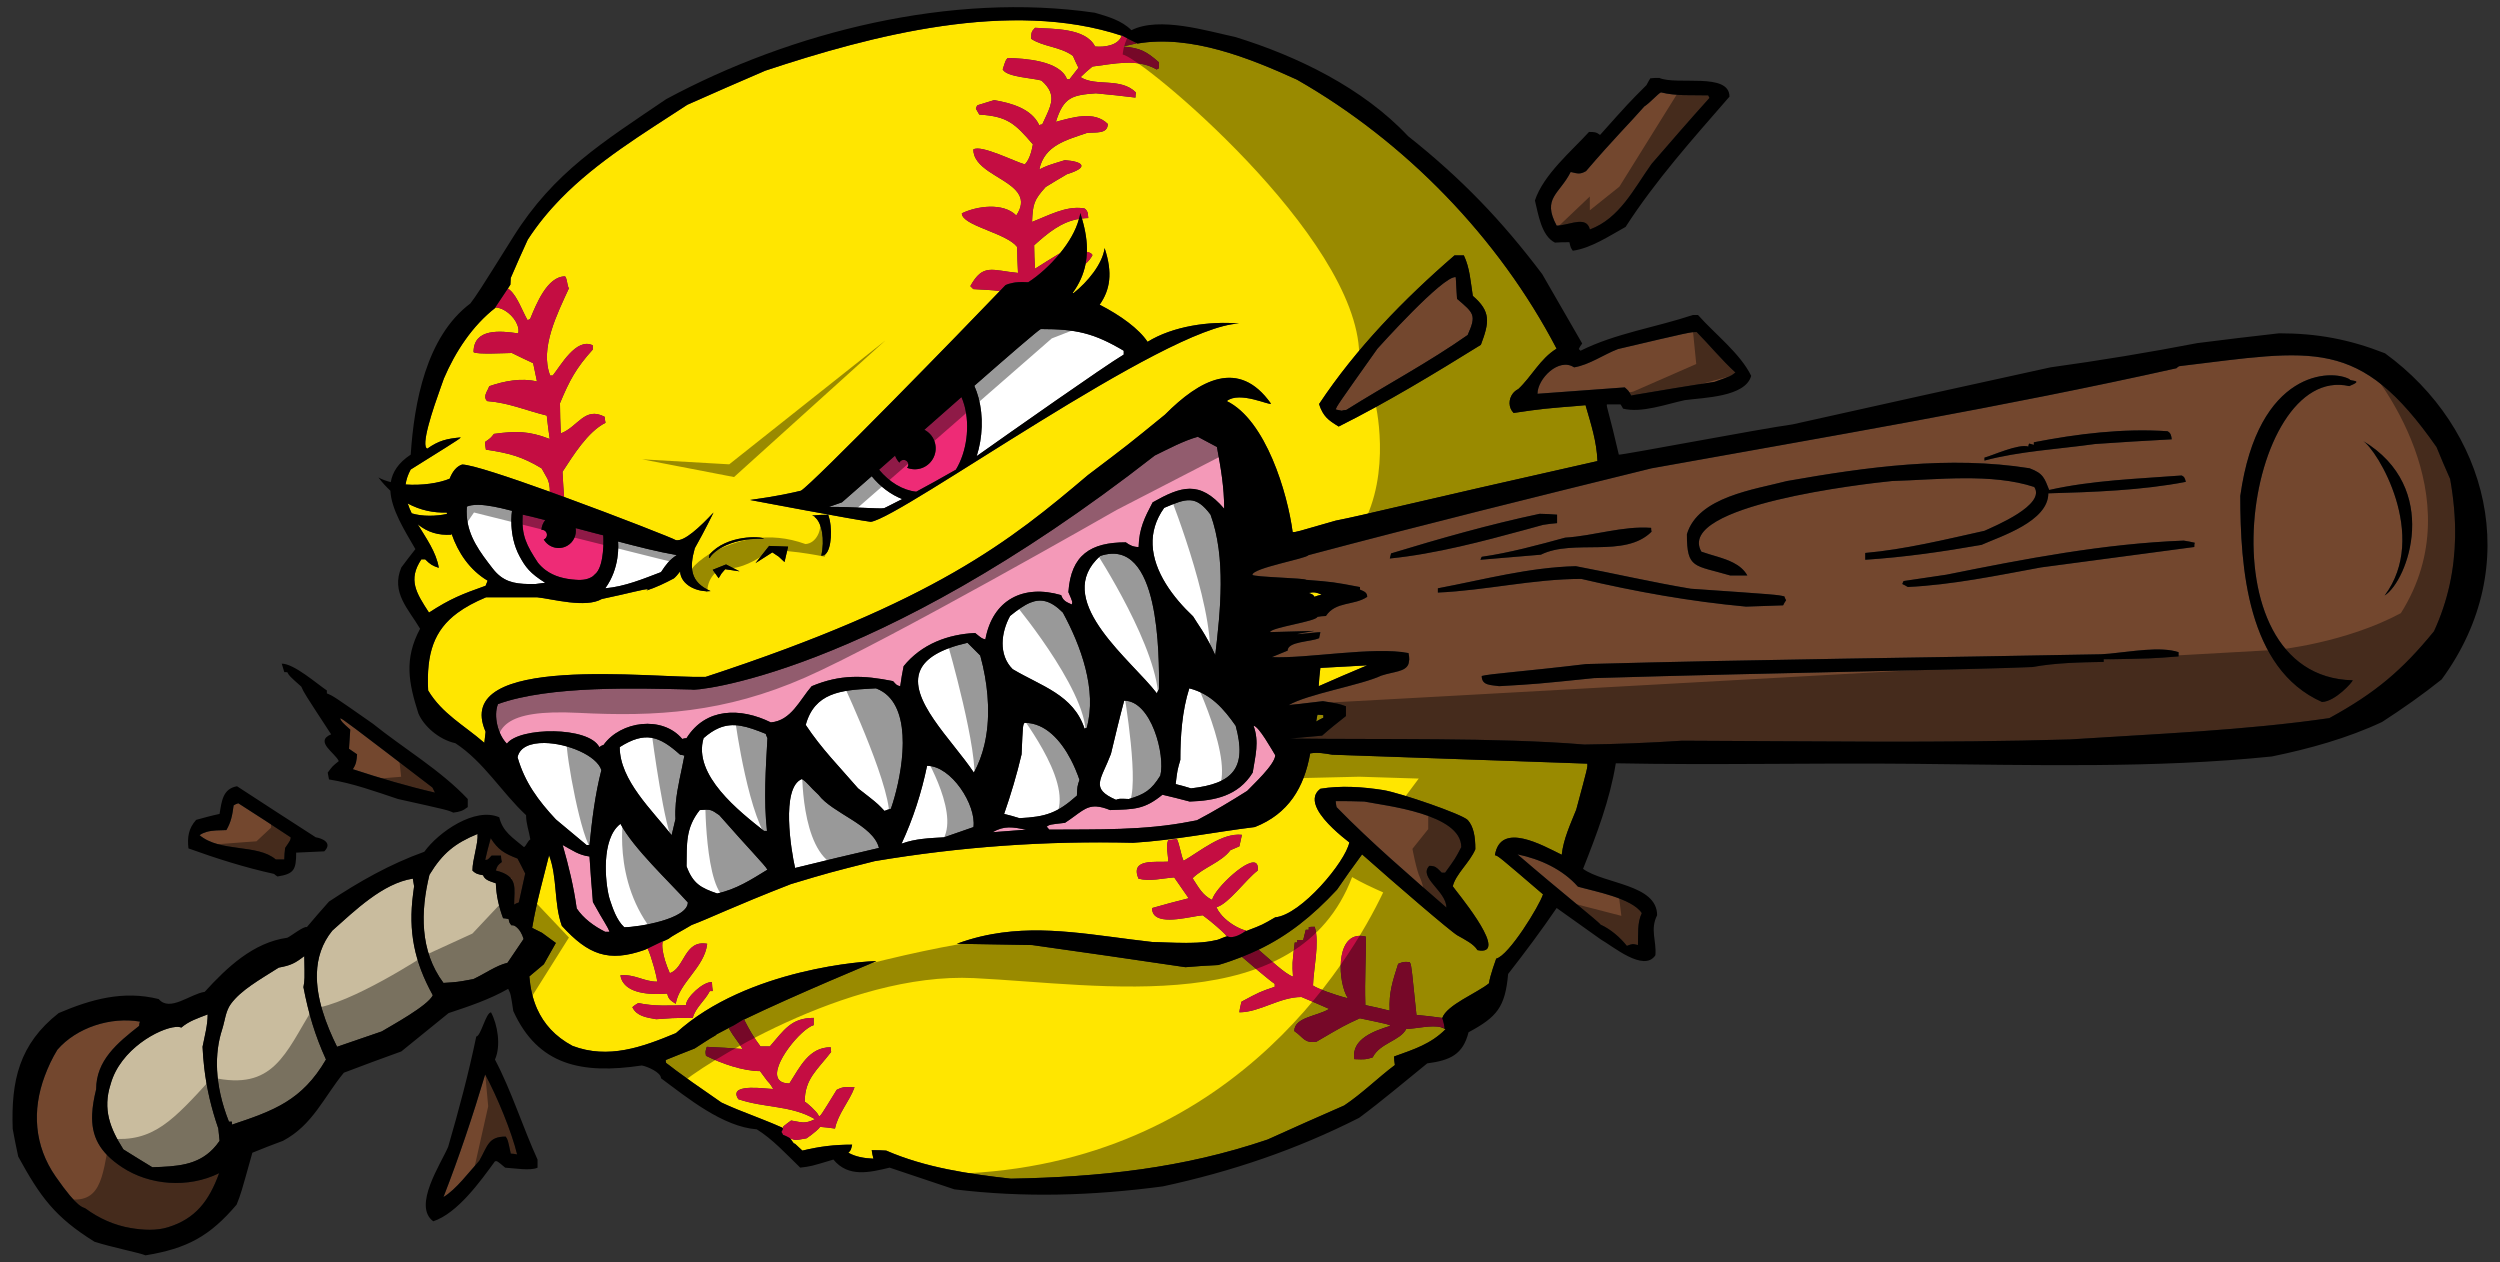
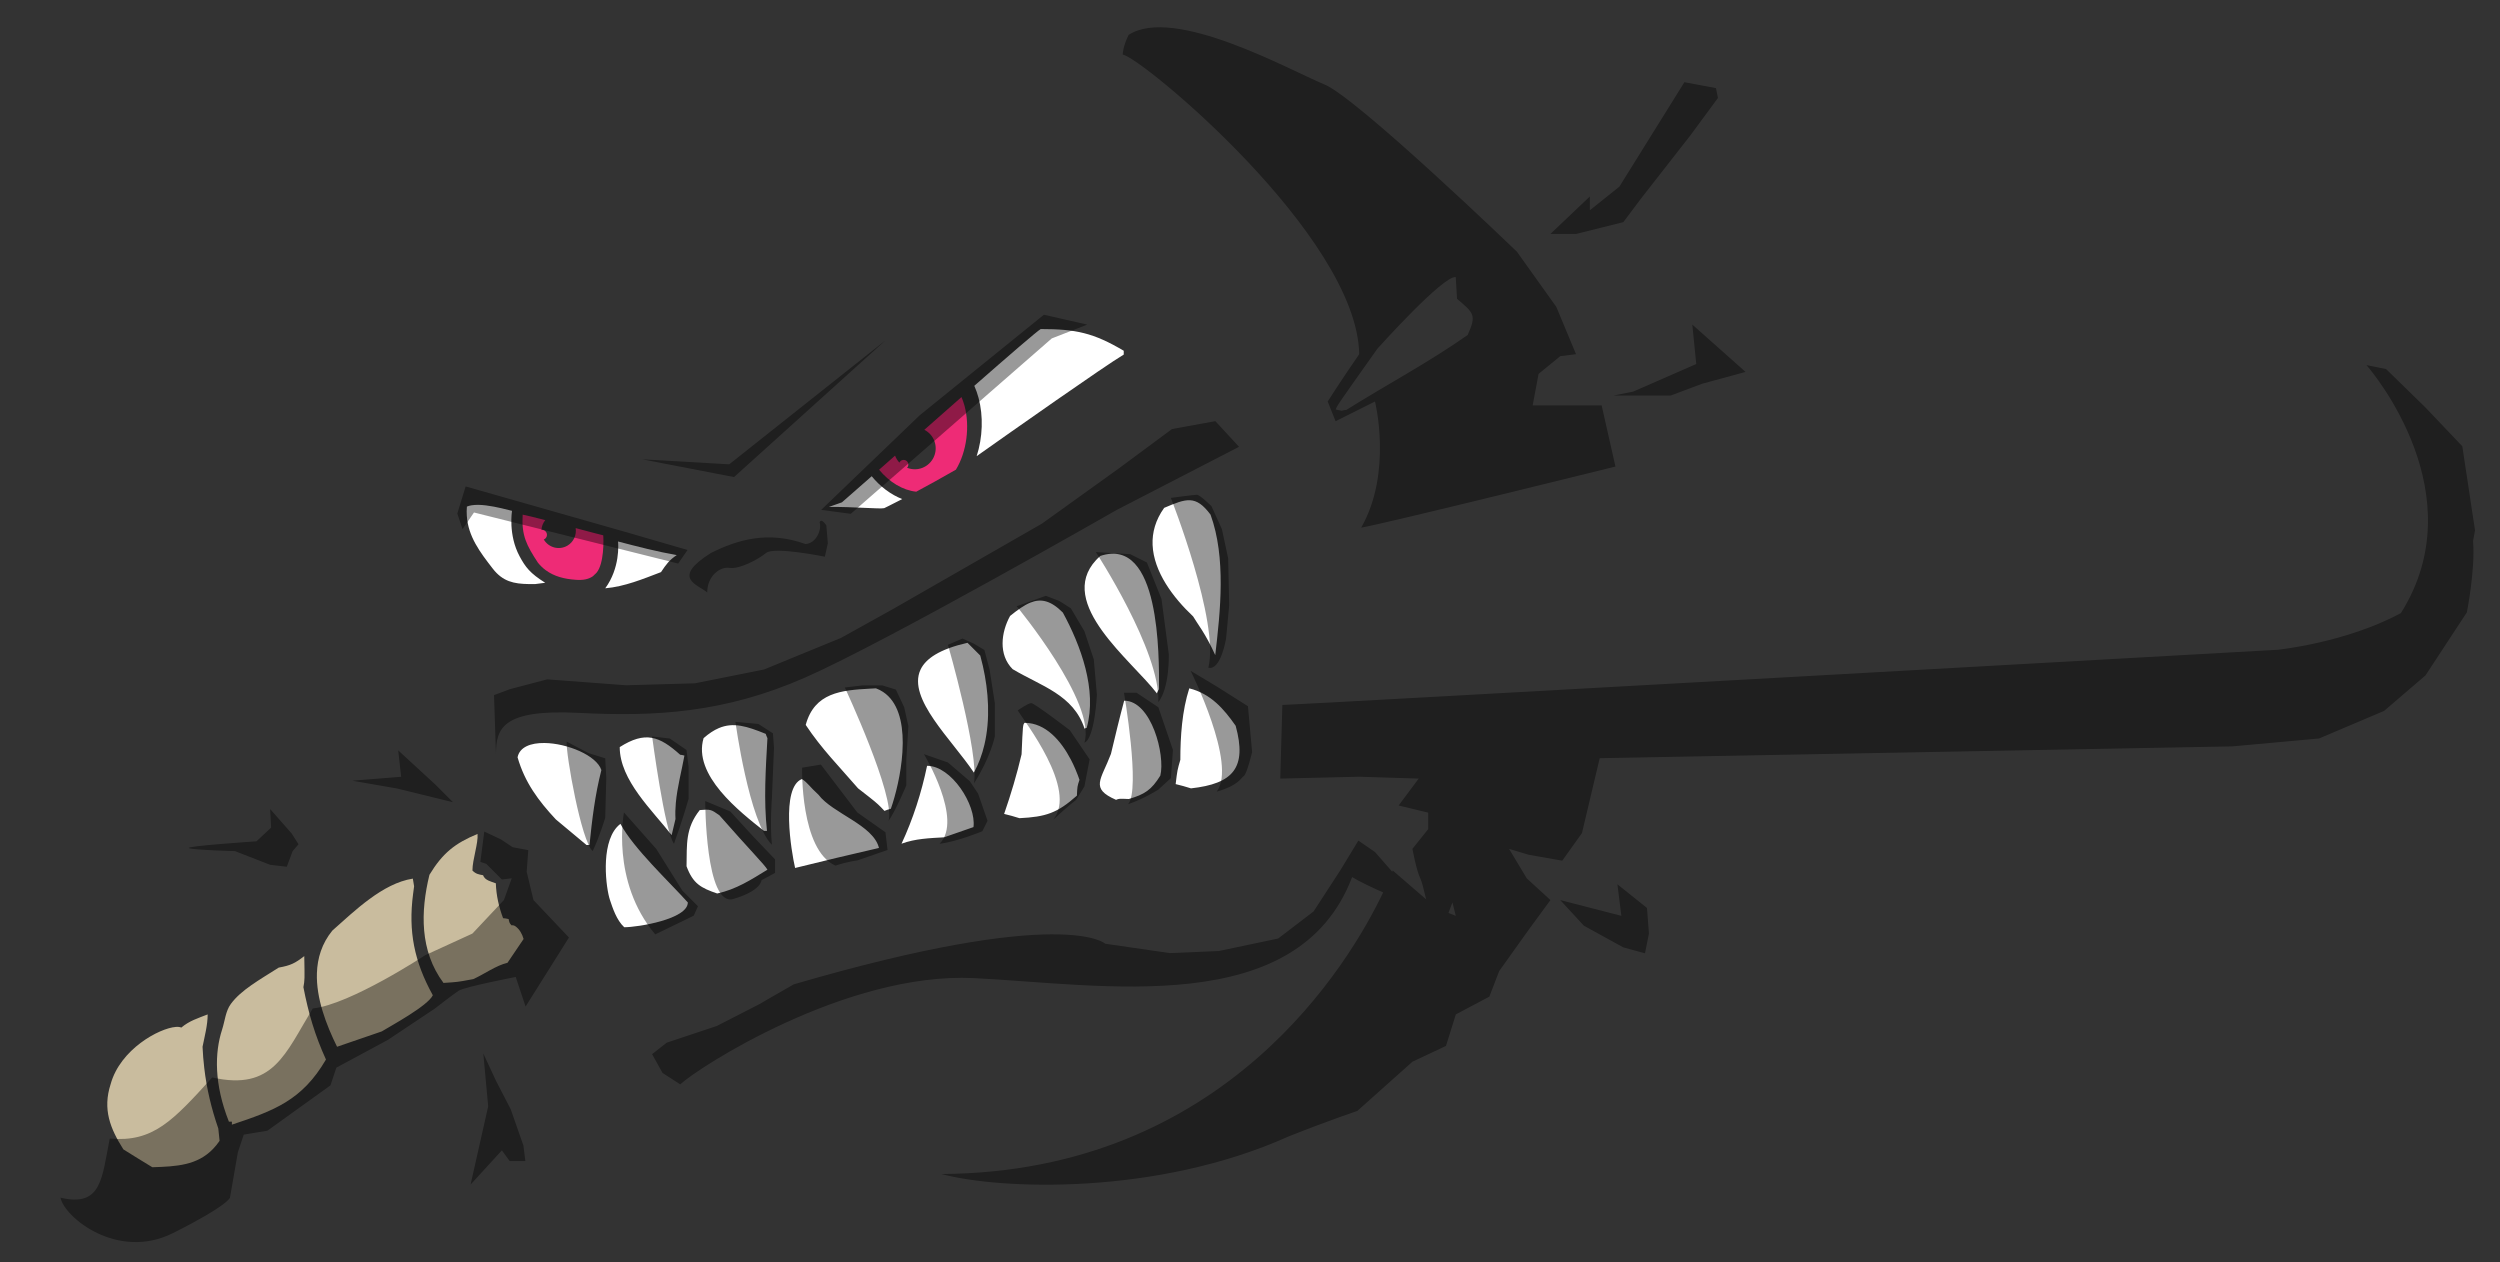
<svg xmlns="http://www.w3.org/2000/svg" version="1.1" id="Layer_1" x="0px" y="0px" width="200px" height="101px" viewBox="0 0 200 101" style="enable-background:new 0 0 200 101;" xml:space="preserve">
  <rect x="0" y="0" width="200" height="101" fill="#333333" stroke="none" />
-   <path id="color6" style="fill:#FFE600;" d="M126.846,32.423c-3.44,0.273-3.44,0.273-5.754,0.613  c-0.436-0.435-0.41-1.101-0.067-1.549c0.114-0.149,0.263-0.274,0.439-0.359c1.091-1.022,1.737-2.417,3.066-3.234  c0,0,0,0-0.001-0.001c-4.633-8.888-12.122-16.583-20.774-21.522c-3.772-1.715-8.488-3.622-12.76-2.886l-0.003-0.002l-0.057-0.034  l-0.607-0.305l0.607,0.326l-1.118,0.252c0.028,0.002,0.05,0.005,0.078,0.007c0.002,0,0.004,0,0.006,0.001  c1.327,0.108,1.813,0.386,2.81,1.251v0.012v0.006v0.46c-0.068,0.034-0.134,0.067-0.17,0.102c-1.599-0.919-3.438-0.443-5.141-0.239  c-0.341,0.273-0.648,0.545-0.955,0.851c0.008,0.005,0.019,0.008,0.028,0.013c1.195,0.755,3.183-0.004,4.399,1.212  c-0.001,0.004,0,0.008-0.001,0.013c0,0.002,0,0.003,0,0.005c-0.03,0.131-0.032,0.262-0.032,0.392  c-1.056-0.136-2.111-0.239-3.168-0.341c-1.907,0.138-2.587,0.308-3.2,2.281c0.007-0.002,0.016-0.004,0.024-0.006  c0,0,0.001-0.001,0.002-0.001c1.293-0.341,3.046-0.904,4.128,0.178c0,0.004-0.002,0.007-0.002,0.011c0,0.002,0,0.003,0,0.005  c-0.014,0.798-0.957,0.633-1.666,0.7c-1.667,0.579-3.405,0.988-3.814,2.928c0.009-0.004,0.016-0.008,0.025-0.013  c0.001,0,0.001,0,0.002-0.001c0.583-0.292,0.609-0.3,2.017-0.735c0.708,0.051,1.222,0.19,1.314,0.391  c0.001,0.003,0.001,0.006,0.002,0.009c0.076,0.193-0.236,0.442-1.146,0.723c-0.579,0.341-1.158,0.683-1.703,1.022  c-0.953,1.056-1.022,1.361-1.089,2.792c0.005-0.001,0.01-0.004,0.014-0.005c0.001,0,0.002-0.001,0.002-0.001  c1.256-0.477,2.679-1.287,4.069-1.083c0.017-0.007,0.037,0.006,0.056,0.008c0.001,0,0.002,0.001,0.003,0.001  c0.025,0.004,0.049,0.004,0.075,0.021c0.123,0.081,0.248,0.284,0.248,0.437c0,0.075,0.012,0.144,0.022,0.215  c0.004,0.034,0.008,0.067,0.01,0.102c-0.177,0.001-0.343,0.019-0.508,0.038c0.293,0.995,0.421,1.875,0.399,2.667  c0.215,0.041,0.378,0.12,0.446,0.255c-0.001,0.002-0.003,0.003-0.004,0.006c-0.001,0.001-0.002,0.002-0.003,0.003  c-0.126,0.255-0.316,0.478-0.543,0.685c-0.168,0.852-0.514,1.614-1.033,2.328c0.022,0.008,0.043,0.015,0.065,0.023  c1.129-0.887,2.329-2.35,2.486-3.605c0.665,1.996,0.438,3.345-0.397,4.53c1.679,0.864,3.146,1.93,3.833,2.97  c2.044-1.259,4.939-1.669,7.322-1.465c-5.876,0.207-26.938,15.49-29.46,15.864c-0.975-0.104-9.665-1.746-9.665-1.746  c2.196-0.296,3.479-0.599,4.069-0.74c0.827-0.43,13.317-13.247,15.911-15.971c-0.649-0.099-1.37-0.104-2.116-0.158  c-0.094-0.095-0.158-0.158-0.222-0.221c-0.005-0.005-0.013-0.012-0.018-0.017c1.022-1.84,1.703-1.261,3.814-1.057  c-0.034-0.709-0.067-1.385-0.068-2.06c0-0.001,0-0.002,0-0.003c0-0.004-0.001-0.01-0.001-0.014  c-0.793-1.047-3.954-1.621-4.377-2.496c0-0.001-0.001-0.002-0.002-0.003c-0.029-0.062-0.047-0.126-0.047-0.191  c1.191-0.58,3.303-0.887,4.358,0.17c0.443-0.667,0.459-1.185,0.235-1.621c-0.001-0.003-0.001-0.005-0.002-0.007  c-0.632-1.22-3.157-1.8-3.601-3.213c-0.001-0.002-0.002-0.003-0.002-0.004c-0.043-0.137-0.068-0.28-0.068-0.434  c0.613-0.409,3.337,0.988,4.12,1.192c0.372-0.372,0.542-1.045,0.644-1.587c0-0.001,0-0.001,0-0.002  c0.002-0.003,0.003-0.008,0.003-0.011c-1.43-1.669-2.042-2.247-4.29-2.384c-0.096-0.162-0.19-0.321-0.259-0.452l0,0  c-0.003-0.007-0.01-0.017-0.013-0.024c0.033-0.103,0.068-0.206,0.136-0.273c0.442-0.135,0.885-0.272,1.327-0.408  c1.362,0.237,2.996,0.681,3.609,2.01c0.068-0.036,0.138-0.068,0.238-0.068c0.482-1.065,0.961-1.827,0.615-2.638  c0-0.003,0-0.004-0.001-0.007c-0.12-0.277-0.335-0.56-0.68-0.863c-0.708-0.204-2.747-0.273-3.085-0.869l0,0  c-0.003-0.006-0.012-0.01-0.015-0.016c0.239-0.75,0.239-0.75,0.408-0.918c1.293,0.033,4.189,0.203,4.734,1.701h0.205  c0.238-0.305,0.476-0.61,0.713-0.918c0,0,0,0,0-0.001h0.001c-0.171-0.339-0.306-0.645-0.442-0.952  c-1.018-0.746-2.34-0.715-3.326-1.355c-0.001-0.001-0.001-0.001-0.001-0.001c-0.004-0.002-0.008-0.004-0.012-0.006  c0-0.476,0-0.577,0.308-0.884c1.429,0.101,4.052,0,4.802,1.497c0.741,0.068,1.846-0.067,2.132-0.862c0-0.001,0-0.001,0-0.001  l0.001-0.001c-8.885-2.951-20.009-0.026-28.514,2.799c-2.078,0.886-4.155,1.806-6.233,2.725c-3.55,2.324-7.197,4.515-10.12,7.505  c-0.974,0.997-1.868,2.082-2.651,3.29c-0.476,1.022-0.919,2.044-1.361,3.065c-0.009,0.178-0.018,0.355-0.027,0.534l-0.001,0.001  l-0.2,0.309c0.062,0.034,0.12,0.086,0.178,0.137h0.001c0.588,0.509,1.027,1.777,1.398,2.396c0.069-0.035,0.137-0.068,0.205-0.102  c0.477-1.159,1.362-3.406,2.792-3.406c0.044,0.044,0.076,0.117,0.102,0.203c0,0.001,0,0.003,0.001,0.004  c0.076,0.251,0.103,0.62,0.204,0.746c-0.919,2.009-2.349,4.802-1.498,6.981h0.004l0,0h0.2c0.612-0.748,1.873-3.064,3.202-2.418  v0.023v0.002v0.316c-1.329,1.464-1.873,2.487-2.622,4.29c0,0.785,0.032,1.601,0.067,2.418c0.004-0.002,0.007-0.003,0.011-0.005  c1.354-0.516,1.9-2.173,3.498-1.323c0,0.006,0.003,0.016,0.003,0.022v0.002c0.003,0.132,0.032,0.291,0.063,0.453  C47.01,34.54,45.852,36.448,45,37.743c0,0.093,0.012,0.197,0.016,0.293v0.001c0.019,0.556,0.075,1.148,0.113,1.723  c4.354,1.592,8.813,3.347,8.942,3.457c0.678,0.12,1.918-1.045,3.012-2.213c0,0-0.705,1.455-1.5,2.856  c-0.436,1.564-0.382,2.712,1.265,3.429c-1.113,0.109-2.39-0.513-2.441-1.57c-0.18,0.238-0.349,0.434-0.494,0.553  c-0.709,0.379-1.433,0.724-2.194,0.972c0.049-0.034,0.086-0.074,0.138-0.106h-0.001c-0.308-0.034-1.431,0.306-3.71,0.783  c-1.296,0.748-3.917,0-5.176-0.136h-4.087c-0.911,0.382-1.668,0.791-2.289,1.25c-1.864,1.379-2.496,3.219-2.343,6.207  c1.124,1.873,2.894,2.792,4.496,4.188c0-0.001,0-0.003,0-0.004c0.034-0.305,0.067-0.61,0.102-0.883  c-2.778-6.334,13.414-4.253,17.603-4.389c18.393-6.031,24.391-10.899,30.582-16.142c3.201-2.419,3.201-2.419,6.164-4.836  c2.772-2.787,5.902-4.526,8.479-0.886c-0.032,0.204-2.489-1.032-3.533-0.204c-0.002,0.001-0.005-0.001-0.008-0.001  c3.138,1.52,4.871,7.389,5.279,10.488c0.273,0,0.273,0,3.438-0.919c2.282-0.443,5.79-1.361,20.945-4.766v-0.003  C127.73,35.282,127.288,33.954,126.846,32.423z M56.796,44.624c0,0-0.163,0.102-0.03-0.262c1.346-1.594,4.188-1.473,4.354-1.261  C58.127,43.008,56.856,44.377,56.796,44.624z M58.015,45.535l-0.292,0.341l-0.232,0.379l-0.475-0.672l1.07-0.428l1.08,0.551  L58.015,45.535z M62.761,44.964l-0.458-0.43l-0.516-0.344l-1.347,0.86l1.089-1.376l1.519,0.057L62.761,44.964z M66.046,44.327  c-0.091,0.08-0.205,0.126-0.346,0.126c0.294-1.279,0.056-2.655-0.526-3.094c0.009-0.111-0.106-0.03-0.193-0.116  c0.405-0.04,0.812-0.068,1.223-0.062c0.018,0,0.031-0.008,0.048-0.009C66.636,42.227,66.511,43.915,66.046,44.327z M118.47,27.584  c-3.679,2.282-7.493,4.597-11.375,6.538c-0.221-0.136-0.412-0.257-0.58-0.377c-0.313-0.225-0.533-0.458-0.71-0.767  c-0.105-0.185-0.199-0.392-0.275-0.66l0,0c2.962-4.46,6.776-8.377,10.829-11.885h0.749c0.478,0.987,0.545,2.145,0.716,3.235  C119.287,24.928,119.15,25.78,118.47,27.584z M65.175,89.546L65.175,89.546c0.009-0.004,0.015-0.006,0.023-0.01  c-1.875-1.121-4.054-0.885-6.131-1.601c-0.051-0.075-0.085-0.144-0.111-0.208c0-0.002-0.003-0.004-0.003-0.006  c-0.413-1.052,2.349-0.604,2.902-0.602c0,0,0.001,0,0.002,0h0.002c-0.005-0.01-0.01-0.018-0.016-0.027  c-0.005-0.009-0.01-0.015-0.015-0.023c-0.185-0.332-0.358-0.516-0.417-0.571c-0.013-0.012-0.028-0.026-0.028-0.026  c-0.206-0.272-0.411-0.544-0.58-0.784c-1.36,0-3.091-0.609-4.317-1.222c-0.001,0-0.003-0.001-0.003-0.001  c-0.002-0.001-0.004-0.002-0.006-0.003c-0.068-0.373-0.034-0.373,0.068-0.715c0.952,0.035,1.904,0.103,2.855,0.171  c0.001,0,0.002,0,0.003,0c0,0,0.001,0,0.002,0c-0.005-0.009-0.012-0.017-0.017-0.026c-0.004-0.008-0.01-0.015-0.014-0.021  c-0.291-0.499-0.734-1.008-1.006-1.508v-0.001c-0.017-0.031-0.039-0.062-0.055-0.093c-0.01,0.002,0.186-0.117,0.419-0.262  l-1.39,0.729l-0.105,0.093l-0.003,0.003c-0.576,0.319-1.132,0.711-1.663,1.045c-0.783,0.308-1.568,0.613-2.316,0.921  c0,0.067,0,0.135,0.033,0.237c0.274,0.171,0.41,0.409,4.428,3.167c0.4,0.188,0.804,0.362,1.21,0.53  c0.099,0.04,0.199,0.078,0.299,0.119c1.122,0.453,2.256,0.866,3.358,1.359c0,0.001,0.001,0.001,0.001,0.001l0.051,0.07  c0.012-0.043,0.021-0.086,0.024-0.128c0-0.001,0-0.001,0-0.002c0-0.013,0.008-0.027,0.008-0.04c0.206-0.169,0.413-0.325,0.621-0.471  C64.134,89.775,64.344,89.941,65.175,89.546z M59.08,87.963c-0.001-0.002-0.001-0.004-0.003-0.006l0.029,0.014  C59.098,87.968,59.088,87.966,59.08,87.963z M82.812,21.492c-0.004,0.002-0.007,0.004-0.011,0.006  c-0.035-0.648-0.069-1.26-0.069-1.874c1.131-1.014,2.166-1.874,3.582-2.109c-0.237,0.917-0.802,1.88-1.519,2.753  c-0.005,0.001-0.015,0.002-0.02,0.002c-0.677,0.406-1.318,0.813-1.961,1.219C82.815,21.49,82.814,21.491,82.812,21.492z   M32.937,41.068c-0.129-0.261-0.234-0.525-0.32-0.792c1.014,0.55,2.076,0.762,3.126,0.725c0.004,0.039,0.006,0.077,0.012,0.116  C34.901,41.301,33.796,41.332,32.937,41.068z M35.104,45.428L35.104,45.428c-0.2-1.248-1.009-2.363-1.688-3.488  c0.829,0.675,1.681,0.888,2.664,0.838c0.019-0.012,0.036-0.041,0.054-0.058c0.504,1.472,1.441,2.885,2.878,3.734  c0,0-0.163,0.407-0.163,0.408c-1.907,0.681-2.792,1.02-4.528,2.144c0,0-0.001,0-0.002,0.001c-1.02-1.567-1.701-2.624-0.611-4.258  h0.308C34.421,45.156,34.593,45.258,35.104,45.428z M126.981,61.09c-6.812-0.238-13.623-0.477-20.398-0.715  c-0.613-0.103-1.157-0.206-1.771-0.103c-0.477,2.725-1.737,4.836-4.428,5.891c-3.303,0.408-6.436,1.057-9.74,1.259  c-7.014-0.169-13.758,0.308-20.672,1.468c-3.642,0.919-3.642,0.919-6.707,1.838c-4.632,1.805-6.471,2.723-7.935,3.27  c-0.854,0.518-1.481,0.809-1.866,1.12l-0.016,0.002l-0.426,0.197c-0.055,0.171-0.048,0.423-0.006,0.715  c0,0.004,0.002,0.009,0.002,0.012c0.07,0.479,0.248,1.082,0.557,1.788c0,0.001,0.001,0.002,0.001,0.004  c0.002,0.006,0.003,0.011,0.006,0.016l0,0c1.191-0.375,1.157-2.689,2.996-2.349c-0.001,0.009-0.005,0.017-0.006,0.025  c0,0.001,0,0.003,0,0.004c-0.222,1.857-2.242,3.08-2.513,4.772c-0.301-0.2-0.472-0.293-0.582-0.516c0-0.001-0.001-0.001-0.001-0.002  c-0.035-0.071-0.064-0.162-0.088-0.269c0-0.001-0.001-0.002-0.001-0.004c-0.002-0.011-0.006-0.017-0.008-0.027  c-1.1,0.091-2.952,0.074-3.563-0.951c0,0,0,0-0.001-0.001c-0.088-0.148-0.151-0.317-0.181-0.512c1.159-0.102,1.872,0.51,2.929,0.51  c0.067-0.165-0.459-2.047-0.736-2.624c0-0.001-0.001-0.003-0.002-0.005c-0.003-0.007-0.008-0.02-0.012-0.026l0.063-0.03  l-0.296,0.137c-2.901,1.028-4.515,0.398-6.633-1.919l-0.001-0.001c-0.648-1.802-0.342-3.844-1.02-5.647  c0-0.001-0.001-0.003-0.001-0.005c-0.422,1.726-1.012,3.767-1.353,5.816l0.786,0.394l1.11,0.813l-0.962,1.703  c0,0-0.593,0.501-1.16,0.974c0.077,0.918,0.264,1.796,0.623,2.596c0.532,1.189,1.425,2.211,2.829,2.96  c2.861,1.089,5.585,0.102,8.276-1.021c5.712-5.21,15.462-5.789,16.04-5.755c0,0-6.504,2.692-10.589,4.667  c0.001,0.002,0.001,0.003,0.002,0.004c0.004,0.01,0.008,0.017,0.013,0.025c0.4,0.789,0.769,1.426,1.301,2.125h0.748  c1.124-1.295,1.703-2.283,3.508-2.283v0.028v0.004v0.547c-0.999,0.277-3.42,3.198-2.848,4.271c0,0.001,0.001,0.001,0.001,0.002  c0.131,0.242,0.413,0.392,0.905,0.392c0.851-1.327,1.566-2.894,3.303-2.894c0,0.008,0.002,0.02,0.002,0.027  c0,0.001,0.001,0.003,0.001,0.004c0,0.099,0,0.219,0.031,0.344c-1.124,1.463-2.112,2.144-2.112,3.982  c0.003,0.002,0.01,0.008,0.013,0.009c0,0,0.001,0.001,0.002,0.002c0.176,0.086,0.918,0.746,1.074,1.054  c0.001,0.001,0.001,0.001,0.001,0.002c0.018,0.036,0.034,0.069,0.034,0.093c0.001,0,0.002,0,0.002,0h0.001  c0.133,0,0.143-0.016,1.428-2.109c0.613-0.31,0.75-0.206,1.43-0.206c-0.003,0.009-0.008,0.017-0.011,0.025  c0,0.002-0.001,0.003-0.002,0.004c-0.414,1.113-1.317,2.093-1.553,3.274c-0.411-0.069-0.819-0.104-1.192-0.137  c-0.138,0.19-0.415,0.422-0.656,0.606c-0.008,0.006-0.016,0.011-0.023,0.018c-0.201,0.152-0.363,0.262-0.396,0.285l-0.001,0.001  c-0.003,0.002-0.012,0.008-0.012,0.008c-0.308,0.034-0.954,0.24-1.159,0.034c-0.003,0.013-0.005,0.022-0.007,0.033  c-0.055-0.031-0.103-0.056-0.155-0.084l0.323,0.443l0.062-0.009h0.002c0.125,0.121,0.312,0.294,0.604,0.563  c1.429-0.341,2.552-0.476,3.983-0.476c-0.001,0.002-0.001,0.002-0.001,0.004c-0.101,0.438-0.102,0.439-0.304,0.642  c0.001,0.001,0.002,0.001,0.003,0.002c0.611,0.339,1.291,0.44,2.004,0.476c-0.069-0.237-0.102-0.478-0.137-0.682  c0.376,0,0.749,0,1.159,0.033c3.132,1.363,6.606,1.873,9.977,2.247c7.119-0.135,13.725-0.815,20.536-3.132  c2.043-0.921,4.086-1.84,6.128-2.725c1.432-0.954,2.692-2.214,4.054-3.235c-0.034-0.238-0.067-0.478-0.067-0.682  c1.6-0.579,2.927-0.987,4.118-2.178l0.003-0.003c-0.098-0.064-0.212-0.108-0.336-0.143v-0.009c-0.783-0.224-2.037,0.125-2.81,0.125  c-0.476,0.953-2.112,1.123-2.689,2.282c-0.576,0.17-0.581,0.171-1.449,0.138c-0.001,0-0.001-0.001-0.002-0.001  c-0.005,0-0.008,0-0.012,0c-0.274-1.635,1.667-2.281,2.859-2.656c0-0.006-0.002-0.01-0.002-0.015c0-0.001,0-0.002,0-0.002  c-0.009-0.086-0.148-0.117-2.418-0.596c-1.259,0.58-1.259,0.58-3.473,1.874c-0.978,0.136-1.021-0.333-1.753-0.84  c-0.001,0-0.002-0.001-0.003-0.001c-0.005-0.004-0.009-0.008-0.015-0.012c0-1.113,1.87-1.192,2.767-1.758  c0.001-0.001,0.002-0.001,0.003-0.002c0.007-0.004,0.016-0.008,0.022-0.012c-0.749-0.339-1.497-0.646-2.213-0.952  c-1.762,0-3.325,1.214-4.952,1.224c-0.001,0-0.002,0-0.003,0.001c-0.005,0-0.011,0.001-0.017,0.001  c0.033-0.307,0.103-0.579,0.17-0.851c1.463-0.784,1.463-0.784,2.658-1.191v-0.217v0.002v-0.02c-0.39-0.241-2.217-1.811-2.621-2.157  c-0.604,0.235-1.227,0.458-1.898,0.652c-0.886,0.035-1.771,0.104-2.622,0.172c-4.087-0.612-8.173-1.191-12.26-1.771  c-2.01-0.035-4.019-0.067-6.028-0.104c0.33-0.121,0.658-0.229,0.985-0.328c0.613-0.184,1.22-0.327,1.825-0.437  c4.23-0.768,8.302,0.125,12.855,0.628c0.551,0,1.592,0.071,2.67,0.069c0.298,0,0.6-0.007,0.894-0.021  c0.534-0.028,1.037-0.091,1.47-0.194c0.044-0.01,0.096-0.015,0.138-0.027c0.143-0.038,0.255-0.095,0.377-0.146  c0.074-0.031,0.164-0.054,0.228-0.089l0.193-0.054c-0.02-0.011-0.043-0.016-0.062-0.03H98.12c-0.009-0.007-0.02-0.007-0.029-0.014  c0.047-0.032-0.659-0.677-1.3-1.195c-0.004-0.004-0.008-0.007-0.013-0.01c-0.201-0.163-0.396-0.313-0.558-0.428  c-0.864,0.062-3.315,0.797-3.918-0.087c-0.001-0.001-0.002-0.003-0.002-0.003c-0.086-0.127-0.134-0.287-0.134-0.487  c0.952-0.271,1.938-0.545,2.924-0.783h0.001c0.002,0,0.003-0.001,0.005-0.001c-0.41-0.58-0.785-1.124-1.158-1.669  c-0.953,0.069-1.939,0.34-2.856,0.102h-0.001c-0.001,0-0.001,0-0.002,0c-0.682-1.635,1.329-1.294,2.384-1.361  c0-0.478-0.227-1.352,0.012-1.727l0.677-0.084c0.207,0.374,0.333,1.333,0.538,1.743c1.361-0.785,3.065-2.249,4.665-2.08  c-0.002,0.009-0.004,0.018-0.006,0.026c0,0.001,0,0.001,0,0.001c-0.065,0.299-0.131,0.595-0.197,0.893  c-0.238,0.103-0.477,0.204-0.716,0.308c-0.748,0.986-2.144,1.361-3.03,2.246c0.005,0.008,0.01,0.016,0.016,0.023  c0.001,0.001,0.001,0.001,0.001,0.002c0.467,0.704,0.778,1.342,1.551,1.712c0.148-0.871,3.08-3.646,3.581-2.861  c0.066,0.105,0.093,0.268,0.061,0.511c-0.954,0.716-2.35,2.691-3.303,2.93c0.004,0.009,0.01,0.017,0.014,0.025v0.001  c0.07,0.165,0.177,0.326,0.301,0.483c0.046,0.06,0.094,0.119,0.146,0.178c0.521,0.569,1.308,1.039,1.923,1.187  c0,0-0.015,0.011-0.021,0.016h-0.004c-0.009,0.007-0.015,0.012-0.035,0.026l0.062-0.018c0.002,0,0.004,0.002,0.006,0.002h0.001  c0.014-0.006,0.025-0.01,0.039-0.015l0.004-0.001l0.07-0.02l0.031-0.019l0.003-0.001c1.103-0.419,1.16-0.448,2.168-1.036  c2.06-0.186,5.623-4.444,5.926-5.992c-0.673-0.523-2.011-1.614-2.544-2.643c-0.32-0.617-0.351-1.212,0.228-1.649  c1.61-0.267,3.327-0.162,5.02,0.103c1.315,0.207,6.386,1.948,6.782,2.41c0.458,0.532,0.596,1.303,0.596,2.324  c-0.442,1.055-1.566,1.975-1.805,2.962c0.224,0.354,4.159,5.015,2.404,5.145c-0.117,0.009-0.259-0.003-0.429-0.037  c-0.276-0.478-0.976-0.827-1.596-1.176c-0.528-0.297-4.907-4.067-7.633-6.485c-0.681,0.919-1.362,1.874-2.009,2.826  c-1.991,2.136-3.923,3.67-6.277,4.8c0.811,0.689,2.158,1.987,2.757,2.154c-0.067-1.021-0.067-1.021,0.138-2.725h0.204v-0.203h0.476  c0.069-0.275,0.137-0.547,0.204-0.818h0.238v-0.204c0.137-0.035,0.308-0.035,0.478-0.035c0.003,0.008,0.003,0.019,0.006,0.027  c0,0.002,0.001,0.003,0.001,0.005c0.393,1.263-0.109,3.351-0.144,4.668c0.003,0.002,0.01,0.005,0.013,0.008  c0.001,0,0.002,0.001,0.002,0.001c0.356,0.241,1.597,0.708,2.774,1.013h0.001c0.001,0,0.002,0.001,0.003,0.001  c-0.052-0.078-0.101-0.168-0.147-0.266c0,0-0.001-0.001-0.001-0.002c-0.719-1.527-0.759-5.247,1.577-4.671c0,0.009,0,0.018,0,0.025  c0,0.002,0,0.003,0,0.004c0.031,1.727-0.102,3.32-0.034,5.452c0.004,0.001,0.008,0.002,0.012,0.004c0,0,0.001,0,0.003,0  c0.641,0.138,1.285,0.271,1.927,0.44c-0.067-1.464,0.238-2.35,0.681-3.745c0.442-0.171,0.442-0.171,0.92-0.137  c0.023,0.033,0.04,0.061,0.057,0.101c0,0,0,0.001,0.001,0.002c0.089,0.207,0.144,0.75,0.488,4.121c0.003,0,0.006,0.001,0.009,0.001  c0.001,0,0.001,0,0.002,0c0.676,0.067,1.354,0.134,2.031,0.236c0.002-0.004,0.006,0.005,0.008,0.005  c0.003,0.002,0.006,0,0.011,0.012c0.354-1.054,2.79-2.002,3.739-2.782c0.068-0.581,0.578-1.975,0.578-1.975  c1.021-0.238,3.471-4.252,3.745-5.141c0.001-0.001,0.001-0.002,0.001-0.002c-3.562-3.056-3.575-3.066-3.845-3.132  c-0.001,0-0.002-0.001-0.003-0.001c0.442-2.724,3.813-0.782,5.345-0.034c0.138-1.262,0.684-2.419,1.16-3.609  c0.909-3.372,0.919-3.405,0.884-3.674C126.982,61.096,126.981,61.094,126.981,61.09z M56.785,79.287  c-0.376,0.75-1.159,1.329-1.363,2.146c-0.544,0.033-0.783-0.069-2.928,0.104c-0.772-0.135-1.542-0.242-1.89-0.933  c-0.004-0.009-0.013-0.013-0.018-0.022c0.137-0.136,0.307-0.239,0.478-0.34c1.227,0.273,2.555,0.204,3.815,0.169  c-0.001-0.613,1.394-1.906,2.076-1.839c0,0.009,0.002,0.019,0.002,0.027c0.002,0.229,0.033,0.459,0.064,0.688H56.785z   M32.448,38.761c0.053-0.385,0.181-0.784,0.407-1.199c2.315-1.464,4-2.467,4-2.569c-1.122,0.103-1.751,0.254-2.671,0.901  c-0.134-0.051-0.176-0.264-0.154-0.58c0.092-1.372,1.372-4.679,1.483-5.039c0.918-2.145,2.282-4.223,4.121-5.653l0.015-0.023  c0.661,0.017,1.463,0.681,1.736,1.383v0.001c0.091,0.233,0.125,0.47,0.074,0.689c-1.396-0.204-3.575-0.442-3.575,1.5  c0.002,0.002,0.012,0.003,0.015,0.005c0.251,0.195,2.612,0.062,3.05,0.062c0.546,0.271,1.124,0.546,1.704,0.817  c0.001,0.008,0.003,0.017,0.005,0.024v0.001c0.1,0.469,0.2,0.939,0.301,1.439c-1.26-0.306-2.623-0.035-3.816,0.375  c-0.098,0.299-0.343,0.579-0.318,0.868c0,0.017-0.007,0.033-0.004,0.05c0.006,0.042,0.022,0.085,0.042,0.129v0.001  c0.027,0.047,0.062,0.096,0.111,0.145c1.735,0.136,3.098,0.748,4.767,1.157c0.001,0.008,0.002,0.017,0.003,0.025  c0,0.001,0,0.001,0,0.001c0.068,0.606,0.135,1.209,0.235,1.849c-1.669-0.648-2.692-0.648-4.461-0.409  c-0.273,0.34-0.273,0.34-0.715,0.647c0,0.204,0.035,0.408,0.068,0.613c0.003,0,0.006,0.001,0.009,0.001  c1.799,0.271,2.888,0.545,4.452,1.498l0.477,0.851c0.004,0.009,0.006,0.019,0.01,0.029c0,0.001,0,0.001,0,0.001  c0.01,0.022,0.014,0.047,0.022,0.07c0.044,0.108,0.074,0.221,0.098,0.336c0.037,0.19,0.048,0.387,0.05,0.587  c-3.287-1.184-6.287-2.18-7.018-2.18c-0.447,0.146-0.778,0.563-0.997,1.133C35.131,38.653,33.747,38.856,32.448,38.761z   M109.377,53.227c-1.293,0.547-2.589,1.09-3.882,1.669c0.034-0.51,0.068-0.987,0.135-1.463  C106.857,53.363,108.117,53.295,109.377,53.227z M105.733,47.574L105.733,47.574c-0.205,0.036-0.408,0.103-0.579,0.17  c-0.104-0.17-0.104-0.171-0.442-0.305c-0.001,0-0.001,0-0.002,0C105.12,47.336,105.359,47.404,105.733,47.574z M105.393,57.179  c0.138,0,0.31,0,0.479,0.033v0.203c-0.206,0.105-0.411,0.206-0.58,0.307C105.325,57.52,105.359,57.347,105.393,57.179z" />
  <path id="color5" style="fill:#C9BC9E;" d="M17.464,90.28c0.033,0.306,0.068,0.647,0.103,0.987c-0.166,0.243-0.34,0.457-0.523,0.646  c-1.273,1.321-2.921,1.406-4.858,1.466c-0.001,0-0.001,0-0.001,0c-0.784-0.478-1.566-0.954-2.315-1.428  c-1.057-1.671-1.669-3.203-1.021-5.213c0.771-2.807,3.896-4.482,5.212-4.583c0.188-0.016,0.338,0.003,0.441,0.053c0,0,0,0,0.001,0  c0.646-0.544,1.328-0.748,2.111-1.055c0,0.851-0.239,1.736-0.41,2.589c0.026,0.579,0.071,1.141,0.136,1.691  C16.532,87.086,16.901,88.645,17.464,90.28z M24.342,76.488c-0.748,0.579-1.09,0.747-2.044,0.92  c-1.566,0.994-3.021,1.801-3.832,2.909c-0.425,0.582-0.465,1.33-0.699,2.053c-0.601,1.854-0.645,4.353,0.547,7.365h0.237v0.238  c3.373-1.123,5.621-1.941,7.527-5.212c-0.884-1.941-1.396-3.677-1.805-5.789C24.377,78.395,24.377,78.395,24.342,76.488z   M41.245,74.11c-0.112-0.083-0.222-0.099-0.323-0.084c-0.16-0.168-0.178-0.229-0.232-0.501c-0.17-0.035-0.307-0.07-0.443-0.07  c-0.341-0.918-0.545-1.803-0.58-2.791c-0.373-0.137-0.885-0.239-1.021-0.646c-0.375-0.068-0.579-0.103-0.851-0.375  c0-0.885,0.476-2.181,0.408-2.928h-0.001c-1.803,0.747-2.792,1.532-3.847,3.269c-0.715,2.929-0.784,6.096,1.123,8.65  c0.028-0.002,0.048-0.003,0.074-0.005c0.963-0.06,1.083-0.071,2.06-0.254c0.081-0.015,0.156-0.029,0.251-0.047  c0.85-0.379,1.813-1.089,2.735-1.304l1.29-1.905C41.77,74.706,41.561,74.341,41.245,74.11z M33.045,71.532  c0.027-0.21,0.047-0.414,0.083-0.629c-0.034-0.205-0.068-0.409-0.101-0.613c-2.419,0.374-4.666,2.589-6.438,4.155  c-0.843,1.033-1.197,2.202-1.236,3.408c-0.067,2.009,0.739,4.123,1.612,5.889c1.192-0.408,2.384-0.817,3.575-1.228  c0.784-0.476,3.679-2.043,4.086-2.893V79.62C33.132,76.914,32.659,74.501,33.045,71.532z" />
  <path id="color4" style="fill:#EE2B76;" d="M76.474,37.573c-1.221,0.702-2.295,1.292-3.176,1.763  c-1.085-0.114-2.159-0.774-2.971-1.758c0.404-0.356,0.832-0.734,1.28-1.13c0.002,0.004,0.002,0.008,0.003,0.013  c0.08,0.21,0.198,0.394,0.342,0.548c0.04-0.085,0.111-0.156,0.206-0.192c0.195-0.074,0.412,0.024,0.486,0.219  c0.052,0.138,0.016,0.284-0.078,0.386c0.375,0.147,0.801,0.167,1.206,0.013c0.867-0.329,1.303-1.297,0.975-2.163  c-0.153-0.402-0.446-0.707-0.8-0.89c0.985-0.87,1.995-1.758,2.972-2.617c0.093,0.221,0.177,0.448,0.241,0.687  C77.602,34.102,77.343,36.136,76.474,37.573z M46.052,42.248c0.085,0.545-0.156,1.111-0.662,1.406  c-0.659,0.384-1.504,0.162-1.889-0.498c0,0,0-0.001-0.001-0.001c0.019-0.007,0.038-0.008,0.055-0.019  c0.193-0.112,0.258-0.36,0.146-0.553c-0.081-0.14-0.233-0.209-0.384-0.197c0.016-0.283,0.126-0.551,0.304-0.776  c-0.863-0.223-1.57-0.399-1.808-0.438c-0.102,1.669,0.307,2.452,1.226,3.85c0.191,0.236,0.401,0.434,0.626,0.599  c0.675,0.496,1.491,0.699,2.373,0.761c0.599,0.053,1.055-0.043,1.392-0.282c0.049-0.035,0.086-0.084,0.13-0.125  c0.056-0.052,0.116-0.1,0.166-0.16c0.608-0.72,0.567-2.65,0.534-2.99C48.173,42.811,47.21,42.555,46.052,42.248z" />
-   <path id="color3" style="fill:#73472E;" d="M34.594,63.001c0.068,0.137,0.136,0.271,0.204,0.408h-0.001  c-2.212-0.511-4.391-1.158-6.571-1.874c0.271-0.407,0.306-0.68,0.339-1.191c-0.238-0.171-0.441-0.307-0.645-0.442  c0.034-0.512,0.067-1.023,0.101-1.533c-0.679-0.611-0.68-0.613-0.815-0.885c0-0.001,0-0.001-0.001-0.002  c0.042-0.01,0.072-0.017,0.313,0.149c0.356,0.244,1.189,0.87,3.201,2.406c0.287,0.221,0.599,0.458,0.936,0.716  C32.474,61.379,33.432,62.113,34.594,63.001z M196.409,42.992c-0.046,2.562-0.563,5.063-1.69,7.511  c-2.547,3.123-4.711,4.949-8.377,6.948c-6.812,0.987-13.896,1.259-20.74,1.703c-10.319,0.308-20.706,0.135-31.024,0.102  c-2.588,0.171-5.21,0.274-7.832,0.307c-6.949-0.578-16.532-0.383-23.514-0.482c0.001-0.001,2.538-0.231,2.538-0.232  c0.613-0.547,1.258-1.057,1.905-1.566c0-0.001,0-0.001,0-0.002v-0.78c-0.58-0.204-0.58-0.204-1.841-0.41  c0.001-0.001-2.751,0.328-2.75,0.327c1.465-0.883,5.852-1.62,7.417-2.368c1.021-0.333,1.929-0.301,2.174-0.926  c0.027-0.07,0.034-0.163,0.044-0.251c0.006-0.042,0.021-0.072,0.021-0.119c0.002-0.145-0.017-0.313-0.06-0.509  c-2.759-0.546-8.171,0.46-10.93,0.323l1.259-0.518c0.002-0.746,1.874-0.692,2.52-0.998c0.033-0.17,0.067-0.34,0.101-0.477  c-0.17-0.035-3.73,0.439-0.476-0.103l-3.551,0.097c0.067-0.375,3.688-0.845,3.789-1.22c0.204-0.035,0.442-0.069,0.681-0.069  c0.782-1.191,2.247-0.816,3.304-1.532c0,0,0-0.001,0-0.002c-0.002-0.372-0.273-0.441-0.579-0.577v-0.205  c-2.145-0.407-2.145-0.407-4.325-0.579v-0.001c0.035-0.137-4.285-0.22-4.278-0.401c0.021-0.544,4.306-1.292,4.484-1.572  c9.092-2.417,18.32-4.7,27.447-6.947c13.995-2.519,28.094-4.903,41.989-8.003c0.068-0.068,0.138-0.135,0.239-0.169  c10.766-1.292,14.38-2.387,20.568,6.471c0.341,0.851,0.715,1.702,1.09,2.555C196.294,39.897,196.438,41.456,196.409,42.992z   M158.757,36.847c2.76-0.75,5.959-0.92,8.854-1.327c2.043-0.137,4.087-0.273,6.128-0.375c-0.031-0.272-0.067-0.511-0.34-0.648  c-3.575-0.238-7.187,0.204-10.692,0.886v0.205c-0.137-0.034-0.271-0.068-0.375-0.103c-0.034,0.068-0.067,0.136-0.067,0.238  c-0.783-0.238-2.86,0.716-3.508,0.886L158.757,36.847L158.757,36.847z M134.952,42.739c0,2.792,0.579,2.451,3.475,3.3h1.364  c-0.256-0.459-0.65-0.775-1.113-1.016c-0.773-0.401-1.735-0.591-2.565-0.89v-0.001c-2.109-3.711,13.18-5.447,15.257-5.652  c3.574-0.101,7.966-0.646,11.372,0.478c0.954,1.429-3.166,3.133-3.983,3.506c-3.065,0.682-6.403,1.499-9.537,1.771v0.544l0,0  c3.134-0.203,6.199-0.646,9.298-1.191c1.533-0.683,5.348-1.874,5.348-4.122c3.609-0.102,7.491-0.238,11-0.919  c-0.035-0.136-0.061-0.239-0.107-0.319c-0.047-0.081-0.115-0.14-0.233-0.191c-3.577,0.273-7.085,0.375-10.591,1.158v-0.001  c-0.189-0.487-0.315-0.804-0.499-1.048c-0.212-0.283-0.502-0.467-1.07-0.687c-6.433-1.021-13.042-0.101-19.409,1.021  C140.368,39.163,135.839,39.741,134.952,42.739z M125.214,43.011c-2.111,0.579-4.496,1.226-6.677,1.533  c-0.034,0.067-0.067,0.135-0.103,0.238l0,0c1.601-0.134,3.202-0.272,4.836-0.407c2.589-1.295,6.71,0.305,8.855-1.84v-0.001  c-0.034-0.102-0.034-0.205-0.034-0.306C129.811,42.058,127.495,42.874,125.214,43.011z M116.761,43.724  c1.74-0.396,3.475-0.857,5.18-1.323c0.503-0.138,1.005-0.275,1.503-0.412c0.373-0.068,0.748-0.102,1.122-0.137v-0.68  c-0.478-0.033-0.951-0.068-1.395-0.068c-4.02,0.851-7.97,1.976-11.886,3.168c-0.033,0.135-0.068,0.272-0.102,0.408  C113.03,44.496,114.898,44.147,116.761,43.724z M115.03,47.404c3.848-0.169,7.628-1.091,11.478-1.091  c4.357,1.023,8.717,1.807,13.178,2.216c0.99-0.035,1.976-0.067,2.965-0.102c0.066-0.137,0.135-0.272,0.237-0.409  c-0.068-0.101-0.102-0.203-0.138-0.307c-0.577-0.137-0.577-0.137-7.49-0.613c-3.067-0.512-6.133-1.226-9.196-1.804  c-3.78,0.102-7.253,1.054-11.033,1.77L115.03,47.404L115.03,47.404z M174.285,52.172c-1.46-0.476-3.78-0.041-5.522,0.12  c-0.249,0.022-0.486,0.04-0.707,0.049c-13.726,0.272-27.449,0.409-41.174,0.784c-4.803,0.577-7.765,0.781-8.345,0.953  c0,0.782,0.75,0.715,1.398,0.815c2.927-0.168,2.927-0.168,7.593-0.646c14.983-0.443,30.684-0.683,35.076-0.886  c1.84-0.341,3.814-0.374,5.689-0.41v-0.202c3.848-0.068,3.848-0.068,5.992-0.238V52.172z M175.58,43.418  c-0.306-0.067-0.613-0.135-0.885-0.169c-6.369,0.239-12.736,1.465-18.968,2.724c-1.16,0.171-2.318,0.339-3.44,0.511  c-0.036,0.068-0.069,0.137-0.104,0.238c0.137,0.068,0.275,0.135,0.443,0.237c3.542-0.169,7.151-0.92,10.659-1.566  c4.087-0.545,8.175-1.089,12.259-1.633c0-0.136,0-0.239,0.035-0.34v-0.002H175.58z M187.975,30.344  c-1.43-0.817-7.332-0.809-8.751,9.331c0,5.687,0.545,13.828,6.538,16.483c1.055-0.034,2.453-1.601,2.453-1.735  c-12.311-0.281-8.618-25.444-0.272-23.534C189.216,30.372,187.942,30.514,187.975,30.344z M189.006,35.25  c1.186,0.697,5.338,7.638,1.764,12.392C192.631,46.473,195.349,39.015,189.006,35.25z M124.533,18.05  c0.834,0,2.033-0.652,2.502-0.039c0.067,0.088,0.12,0.201,0.153,0.346c2.384-0.887,3.508-3.236,4.938-5.246  c1.534-1.77,3.066-3.542,4.632-5.278c-0.035-0.068-0.066-0.136-0.103-0.204c-1.261-0.035-2.554,0.068-3.78-0.239  c-0.239,0.102-0.886,0.851-1.328,1.123c-1.194,1.363-2.452,2.588-4.665,5.177c-0.479,0.272-0.648,0.204-1.228,0.068  c-0.441,0.885-1.021,1.405-1.34,1.98C123.996,16.312,123.937,16.943,124.533,18.05C124.533,18.049,124.533,18.05,124.533,18.05z   M38.816,85.956c-0.987,3.302-2.077,6.571-3.337,9.806c1.022-0.613,2.043-2.009,2.861-2.895c0.681-1.192,0.715-1.941,2.112-1.941  c0.171,0.237,0.171,0.237,0.408,1.362c0.17,0,0.341,0.032,0.512,0.067C40.927,90.518,39.77,87.726,38.816,85.956L38.816,85.956z   M9.767,93.377c-1.808-1.196-2.474-2.476-2.393-4.26c0.027-0.597,0.138-1.249,0.317-1.973c0-2.316,1.702-3.711,3.439-5.074  c0-0.135,0.033-0.236,0.067-0.34c0.001-0.001,0.001-0.001,0.001-0.002c-2.35-0.407-5.074,0.478-6.606,2.249  c-0.422,0.689-0.748,1.396-1.013,2.106c-1.017,2.731-0.85,5.563,0.876,8.041c1.858,2.67,2.174,2.402,2.385,2.555  c1.084,0.792,2.305,1.347,3.643,1.567c0.975,0.161,2.02,0.226,2.963-0.068c2.181-0.678,3.268-2.075,4.086-4.323  c0,0,0.001-0.001,0.001-0.002C15.046,95.081,11.957,94.826,9.767,93.377z M107.709,32.794c3.201-2.009,6.607-3.813,9.706-5.994  c0.714-1.601,0.511-1.736-0.852-2.895c-0.035-0.578-0.068-1.158-0.102-1.736c-0.988-0.17-6.232,5.687-6.267,5.722  c-3.234,4.563-3.234,4.563-3.337,4.87c0.138,0.033,0.308,0.068,0.477,0.101C107.436,32.829,107.572,32.794,107.709,32.794z   M18.69,64.431c-0.102,0.784-0.206,1.329-0.58,1.976c-0.541,0.023-1.097,0.002-1.596,0.149c-0.193,0.058-0.378,0.135-0.549,0.258  c1.668,1.397,4.632,0.683,6.095,1.943h0.681c0-0.307,0.033-0.613,0.068-0.921c0.442-0.646,0.443-0.647,0.443-0.849  c0-0.001,0-0.001,0-0.002c-1.396-0.92-2.793-1.839-4.19-2.725C18.928,64.294,18.792,64.364,18.69,64.431z M39.259,67.053  C39.259,67.053,39.259,67.054,39.259,67.053c-0.17,0.58-0.307,1.158-0.442,1.737c0.204,0,0.204,0,0.51-0.341h0.75h0.001  c0,0.171,0.033,0.341,0.068,0.512c-0.309,0.237-0.376,0.306-0.479,0.681c1.839,0.443,1.465,1.431,1.465,2.725  c0.102-0.066,0.239-0.138,0.375-0.171c0.171-0.782,0.341-1.566,0.511-2.314c-0.205-0.41-0.409-0.819-0.612-1.194  C40.349,68.281,39.836,67.973,39.259,67.053z M130.491,31.637c2.212-0.373,4.427-0.749,6.674-1.089  c1.329-0.477,1.329-0.477,1.67-0.749c-1.056-0.954-2.182-2.316-3.1-3.235c-0.511,0-0.511,0-6.301,1.361  c-1.158,0.444-2.28,1.26-3.506,1.464c-1.227-0.817-2.93,0.92-2.93,2.112c2.314-0.17,4.631-0.341,6.981-0.511  C130.287,31.262,130.287,31.262,130.491,31.637z M126.235,70.934c-1.228-1.394-3.032-2.213-4.838-2.586  c3.509,3.029,6.54,5.414,6.641,5.618c0.819,0.374,1.567,1.021,2.112,1.704c0.444-0.171,0.444-0.171,0.887-0.068  c0.031-0.887-0.069-1.771,0.307-2.554C130.56,71.855,127.563,71.311,126.235,70.934z M114.666,69.3  c0.262,0.065,0.39,0.232,0.671,0.513h0.271c0.816-1.126,0.816-1.126,1.294-2.044c0-2.656-6.024-3.304-7.764-3.645  c-0.781-0.034-1.532-0.034-2.281-0.034c0,0.137,0.033,0.308,0.069,0.478c2.756,2.826,5.821,5.449,8.784,8.036v-0.002  c-0.002-1.325-2.28-2.414-1.362-3.335C114.477,69.267,114.578,69.279,114.666,69.3z" />
-   <path id="color2" style="fill:#F499B8;" d="M102.019,60.414c0,0.747-1.872,2.45-2.247,2.858c-1.293,0.817-2.657,1.636-4.019,2.35  c-0.163,0.035-0.326,0.061-0.489,0.092c-3.725,0.739-7.509,0.625-11.328,0.656h-0.001c-0.068-0.101-0.136-0.17-0.204-0.237  c0.117-0.084,0.179-0.125,0.354-0.163c0.004-0.001,0.006-0.002,0.01-0.003c0.011-0.002,0.029-0.005,0.041-0.007  c0.187-0.035,0.487-0.069,1.062-0.133c1.175-0.766,1.623-1.359,2.519-1.307c0.299,0.017,0.648,0.105,1.091,0.285  c1.942-0.068,2.725-0.033,4.188-1.226c0.001,0,0.001,0,0.001,0c0.716,0.17,1.431,0.34,2.179,0.544  c2.01-0.067,3.883-0.443,5.041-2.315c0.202-1.328,0.544-2.451,0.066-3.745c0-0.001,0-0.001,0-0.001  C100.692,58.063,101.781,60.039,102.019,60.414z M85.741,48.359c0.069-0.205,0.069-0.205-0.271-0.988  c0.204-2.995,1.804-3.983,4.596-3.983c0.308,0.237,0.615,0.375,1.022,0.375c0.035-1.466,0.477-2.351,1.124-3.576  c2.249-1.261,3.746-1.805,5.721,0.51c0-1.735-0.272-3.269-0.579-4.938c-0.511-0.272-1.022-0.545-1.533-0.817  c-1.191,0.34-2.315,0.953-3.44,1.499c-22.752,17.765-37.11,18.89-37.009,18.721c-4.324-0.102-11.414-0.335-15.536,1.166  c-0.374,0.952,0,2.452,0.715,3.166c1.012-1.349,6.563-1.383,7.39,0.275c0.101-0.069,0.204-0.137,0.34-0.173  c1.362-1.907,4.699-2.382,6.3-0.476c0.101-0.034,0.204-0.067,0.339-0.067c1.534-2.452,4.326-2.452,6.744-1.261  c1.634-0.138,2.315-1.806,3.269-2.896c2.281-0.953,4.121-0.884,6.504-0.407c0.306,0.34,0.306,0.34,0.579,0.407  c0.068-0.543,0.17-1.088,0.272-1.601c1.431-1.769,3.542-2.552,5.722-2.654c0.544,0.442,0.544,0.442,0.817,0.51  c0.579-3.167,3.031-4.427,6.062-3.541C85.062,48.086,85.299,48.155,85.741,48.359z M79.409,66.576  c0.886-0.066,1.771-0.135,2.69-0.203C81.01,66.167,80.361,66.032,79.409,66.576z M47.16,68.519c-0.853-0.103-1.396-0.512-2.147-0.92  c0,0,0,0,0,0.001c0.478,1.667,0.887,3.334,1.124,5.073c0.545,0.816,1.395,1.429,2.282,1.873h0.341  c-0.171-0.479-0.409-0.716-1.327-2.385C47.331,70.934,47.228,69.708,47.16,68.519z" />
-   <path id="color1" style="fill:#C40D42;" d="M56.785,79.287c-0.376,0.75-1.159,1.329-1.363,2.146  c-0.544,0.033-0.783-0.069-2.928,0.104c-0.772-0.135-1.542-0.242-1.89-0.933c-0.004-0.009-0.013-0.013-0.018-0.022  c0.137-0.136,0.307-0.239,0.478-0.34c1.227,0.273,2.555,0.204,3.815,0.169c-0.001-0.613,1.394-1.906,2.076-1.839  c0,0.009,0.002,0.019,0.002,0.027c0.002,0.229,0.033,0.459,0.064,0.688H56.785z M115.38,81.453c0-0.001-0.001-0.003-0.002-0.004  c-0.005-0.012-0.008-0.01-0.011-0.012c-0.002,0-0.006-0.009-0.008-0.005c-0.678-0.103-1.355-0.169-2.031-0.236  c-0.001,0-0.001,0-0.002,0c-0.003,0-0.006-0.001-0.009-0.001c-0.345-3.371-0.399-3.914-0.488-4.121  c-0.001-0.001-0.001-0.002-0.001-0.002c-0.017-0.04-0.034-0.067-0.057-0.101c-0.477-0.034-0.477-0.034-0.92,0.137  c-0.442,1.396-0.748,2.281-0.681,3.745c-0.642-0.169-1.286-0.303-1.927-0.44c-0.002,0-0.003,0-0.003,0  c-0.004-0.002-0.008-0.003-0.012-0.004c-0.067-2.132,0.066-3.726,0.034-5.452c0-0.001,0-0.002,0-0.004c0-0.008,0-0.017,0-0.025  c-2.336-0.576-2.296,3.144-1.577,4.671c0,0.001,0.001,0.002,0.001,0.002c0.046,0.098,0.095,0.188,0.147,0.266  c-0.001,0-0.002-0.001-0.003-0.001h-0.001c-1.178-0.305-2.418-0.771-2.774-1.013c0,0-0.001-0.001-0.002-0.001  c-0.003-0.003-0.01-0.006-0.013-0.008c0.034-1.317,0.536-3.405,0.144-4.668c0-0.002-0.001-0.003-0.001-0.005  c-0.003-0.009-0.003-0.02-0.006-0.027c-0.17,0-0.341,0-0.478,0.035v0.204h-0.238c-0.067,0.271-0.135,0.543-0.204,0.818h-0.476v0.203  h-0.204c-0.205,1.703-0.205,1.703-0.138,2.725c-0.599-0.167-1.946-1.465-2.757-2.154c-0.427,0.205-0.869,0.396-1.327,0.575  c0.404,0.347,2.231,1.916,2.621,2.157v0.02v0.003v0.217c-1.194,0.407-1.194,0.407-2.658,1.191c-0.067,0.271-0.138,0.544-0.17,0.851  c0.006,0,0.011-0.001,0.017-0.001c0.001-0.001,0.002-0.001,0.003-0.001c1.627-0.01,3.19-1.224,4.952-1.224  c0.716,0.306,1.464,0.613,2.213,0.952c-0.007,0.004-0.016,0.008-0.022,0.012c-0.001,0.001-0.002,0.001-0.003,0.002  c-0.896,0.565-2.767,0.645-2.767,1.758c0.006,0.004,0.01,0.008,0.015,0.012c0.001,0,0.002,0.001,0.003,0.001  c0.731,0.507,0.774,0.976,1.753,0.84c2.214-1.294,2.214-1.294,3.473-1.874c2.27,0.479,2.409,0.51,2.418,0.596c0,0,0,0.001,0,0.002  c0,0.005,0.002,0.009,0.002,0.015c-1.192,0.375-3.134,1.021-2.859,2.656c0.004,0,0.007,0,0.012,0c0.001,0,0.001,0.001,0.002,0.001  c0.868,0.033,0.873,0.032,1.449-0.138c0.577-1.159,2.214-1.329,2.689-2.282c0.772,0,2.026-0.349,2.81-0.125  c0.084,0.023,0.167,0.048,0.238,0.086C115.604,82.24,115.44,81.582,115.38,81.453z M86.849,21.101  c0.227-0.207,0.417-0.43,0.543-0.685c0.001-0.001,0.002-0.002,0.003-0.003c0.001-0.003,0.003-0.004,0.004-0.006  c-0.068-0.136-0.231-0.214-0.446-0.255C86.943,20.482,86.908,20.798,86.849,21.101z M66.934,87.188  c-1.285,2.094-1.294,2.109-1.428,2.109h-0.001c0,0-0.001,0-0.002,0c0-0.024-0.016-0.057-0.034-0.093c0-0.001,0-0.001-0.001-0.002  c-0.156-0.308-0.898-0.968-1.074-1.054c-0.001-0.001-0.002-0.002-0.002-0.002c-0.004-0.001-0.011-0.007-0.014-0.009  c0-1.839,0.988-2.52,2.112-3.982c-0.031-0.125-0.031-0.245-0.031-0.344c0-0.001-0.001-0.003-0.001-0.004  c0-0.008-0.002-0.02-0.002-0.027c-1.737,0-2.452,1.566-3.303,2.894c-0.491,0-0.774-0.149-0.905-0.392  c0-0.001-0.001-0.001-0.001-0.002c-0.573-1.073,1.848-3.994,2.848-4.271v-0.547v-0.004V81.43c-1.805,0-2.384,0.988-3.508,2.283  h-0.748c-0.533-0.699-0.901-1.336-1.301-2.125c-0.004-0.009-0.008-0.016-0.013-0.025c0-0.001-0.001-0.002-0.002-0.004  c-0.004-0.009-0.009-0.017-0.014-0.025c0.019-0.009-0.423,0.259-0.775,0.474c-0.234,0.145-0.429,0.264-0.419,0.262  c0.016,0.031,0.038,0.062,0.055,0.093v0.001c0.272,0.5,0.715,1.009,1.006,1.508c0.004,0.007,0.01,0.014,0.014,0.021  c0.005,0.009,0.012,0.018,0.017,0.026c-0.001,0-0.002,0-0.002,0c-0.001,0-0.002,0-0.003,0c-0.952-0.068-1.903-0.136-2.855-0.171  c-0.101,0.342-0.136,0.342-0.068,0.715c0.002,0.001,0.004,0.002,0.006,0.003c0,0,0.002,0.001,0.003,0.001  c1.226,0.612,2.957,1.222,4.317,1.222c0.169,0.24,0.375,0.512,0.58,0.784c0,0,0.015,0.015,0.028,0.026  c0.059,0.056,0.231,0.239,0.417,0.571c0.005,0.009,0.01,0.015,0.015,0.023c0.005,0.01,0.01,0.018,0.016,0.027h-0.002  c-0.001,0-0.001,0-0.001,0c-0.553-0.002-3.316-0.45-2.902,0.602c0,0.002,0.003,0.004,0.003,0.006  c0.026,0.064,0.06,0.133,0.111,0.208c2.077,0.716,4.256,0.479,6.131,1.601c-0.008,0.004-0.014,0.006-0.022,0.01h-0.001  c-0.831,0.395-1.041,0.229-1.884,0.095c-0.208,0.146-0.415,0.302-0.621,0.471c0,0.013-0.007,0.027-0.008,0.04  c0,0.001,0,0.001,0,0.002c-0.003,0.042-0.012,0.085-0.024,0.128c-0.027,0.092-0.067,0.184-0.128,0.271  c0.056,0.068,0.093,0.147,0.129,0.229c0.155,0.049,0.348,0.15,0.558,0.268c0.052,0.028,0.1,0.053,0.155,0.084  c0.002-0.011,0.004-0.021,0.007-0.033c0.205,0.206,0.85,0,1.159-0.034c0,0,0.009-0.006,0.012-0.008c0.001,0,0.001-0.001,0.001-0.001  c0.033-0.023,0.196-0.133,0.396-0.285c0.008-0.007,0.015-0.012,0.023-0.018c0.241-0.185,0.518-0.416,0.656-0.606  c0.374,0.033,0.782,0.067,1.192,0.137c0.235-1.182,1.139-2.161,1.553-3.274c0.001-0.001,0.002-0.002,0.002-0.004  c0.003-0.009,0.008-0.017,0.011-0.025C67.684,86.982,67.547,86.878,66.934,87.188z M86.445,6.174  c0.307-0.305,0.613-0.578,0.955-0.851c1.703-0.204,3.542-0.68,5.141,0.239c0.036-0.035,0.102-0.068,0.17-0.102V5V4.994V4.982  c-0.997-0.865-1.482-1.144-2.81-1.251c-0.002,0-0.004,0-0.006-0.001c-0.027-0.002-0.049-0.005-0.078-0.007l1.118-0.252l-0.607-0.326  l-0.579-0.31c-0.003,0.007-0.008,0.013-0.01,0.02v0.001c-0.001,0-0.001,0.001-0.001,0.001c-0.286,0.795-1.391,0.93-2.132,0.862  c-0.75-1.497-3.373-1.396-4.802-1.497c-0.308,0.307-0.308,0.408-0.308,0.884c0.004,0.003,0.008,0.004,0.012,0.006  c0,0,0,0,0.001,0.001c0.986,0.641,2.307,0.609,3.326,1.355c0.136,0.308,0.271,0.613,0.442,0.952h-0.001v0.001  c-0.238,0.308-0.476,0.614-0.713,0.918h-0.205c-0.545-1.498-3.44-1.668-4.734-1.701c-0.17,0.168-0.17,0.168-0.408,0.918  c0.003,0.006,0.012,0.01,0.015,0.016l0,0c0.337,0.596,2.376,0.666,3.085,0.869c0.346,0.303,0.56,0.586,0.68,0.863  c0.001,0.003,0.001,0.005,0.001,0.007c0.346,0.811-0.133,1.573-0.615,2.638c-0.101,0-0.17,0.033-0.238,0.068  c-0.613-1.329-2.248-1.773-3.609-2.01c-0.442,0.136-0.885,0.273-1.327,0.408c-0.068,0.067-0.104,0.17-0.136,0.273  c0.004,0.007,0.01,0.017,0.013,0.024l0,0c0.068,0.131,0.163,0.29,0.259,0.452c2.249,0.137,2.861,0.715,4.29,2.384  c0,0.003-0.001,0.008-0.003,0.011c0,0.001,0,0.001,0,0.002c-0.102,0.543-0.272,1.215-0.644,1.587  c-0.783-0.204-3.507-1.601-4.12-1.192c0,0.154,0.025,0.297,0.068,0.434c0.001,0.001,0.002,0.003,0.002,0.004  c0.444,1.413,2.969,1.993,3.601,3.213c0.001,0.003,0.001,0.005,0.002,0.007c0.223,0.436,0.208,0.953-0.235,1.621  c-1.055-1.056-3.166-0.75-4.358-0.17c0,0.066,0.018,0.129,0.047,0.191c0.001,0.001,0.002,0.002,0.002,0.003  c0.423,0.875,3.584,1.448,4.377,2.496c0,0.004,0.001,0.01,0.001,0.014c0,0.001,0,0.002,0,0.003c0.001,0.675,0.034,1.351,0.068,2.06  c-2.111-0.204-2.792-0.783-3.814,1.057c0.005,0.005,0.012,0.012,0.018,0.017c0.064,0.063,0.127,0.126,0.222,0.221  c0.746,0.054,1.467,0.059,2.116,0.158c0.287-0.302,0.452-0.475,0.452-0.473c0.169-0.087,0.374-0.143,0.596-0.184  c0.062-0.012,0.122-0.026,0.188-0.036c0.182-0.022,0.378-0.031,0.583-0.03c0.148,0,0.297,0.003,0.456,0.015  c0.832-0.529,1.764-1.365,2.54-2.311c-0.005,0.001-0.015,0.002-0.02,0.002c-0.677,0.406-1.318,0.813-1.961,1.219  c-0.001,0-0.002,0.001-0.003,0.002c-0.004,0.002-0.007,0.004-0.011,0.006c-0.035-0.648-0.069-1.26-0.069-1.874  c1.131-1.014,2.166-1.874,3.582-2.109c0.041-0.159,0.092-0.319,0.111-0.474c0.051,0.154,0.085,0.295,0.128,0.443  c0.166-0.019,0.332-0.037,0.508-0.038c-0.002-0.035-0.005-0.068-0.01-0.102c-0.01-0.07-0.022-0.14-0.022-0.215  c0-0.153-0.125-0.357-0.248-0.437c-0.026-0.017-0.05-0.017-0.075-0.021c-0.001,0-0.002-0.001-0.003-0.001  c-0.019-0.002-0.038-0.015-0.056-0.008c-1.39-0.203-2.814,0.606-4.069,1.083c0,0-0.001,0-0.002,0.001  c-0.004,0.002-0.009,0.004-0.014,0.005c0.067-1.431,0.136-1.736,1.089-2.792c0.545-0.34,1.124-0.681,1.703-1.022  c0.91-0.281,1.222-0.529,1.146-0.723c-0.001-0.003-0.001-0.006-0.002-0.009c-0.092-0.2-0.606-0.339-1.314-0.391  c-1.408,0.435-1.434,0.443-2.017,0.735c-0.001,0-0.001,0-0.002,0.001c-0.008,0.005-0.015,0.008-0.025,0.013  c0.409-1.94,2.147-2.349,3.814-2.928c0.709-0.067,1.652,0.098,1.666-0.7c0-0.002,0-0.003,0-0.005  c0.001-0.004,0.002-0.006,0.002-0.011c-1.083-1.082-2.836-0.519-4.128-0.178c-0.001,0-0.002,0.001-0.002,0.001  c-0.008,0.002-0.017,0.004-0.024,0.006c0.613-1.973,1.293-2.144,3.2-2.281c1.057,0.102,2.112,0.205,3.168,0.341  c0-0.13,0.003-0.261,0.032-0.392c0-0.002,0-0.003,0-0.005c0.001-0.004,0-0.008,0.001-0.013c-1.216-1.216-3.204-0.457-4.399-1.212  C86.464,6.182,86.453,6.179,86.445,6.174z M53.378,79.487c0.002,0.011,0.006,0.017,0.008,0.027c0,0.002,0.001,0.003,0.001,0.004  c0.025,0.106,0.053,0.197,0.088,0.269c0,0.001,0.001,0.001,0.001,0.002c0.11,0.223,0.281,0.315,0.582,0.516  c0.271-1.692,2.291-2.915,2.513-4.772c0-0.001,0-0.003,0-0.004c0.001-0.009,0.005-0.017,0.006-0.025  c-1.839-0.341-1.805,1.974-2.996,2.349l0,0c-0.003-0.005-0.004-0.01-0.006-0.016c0-0.002-0.001-0.003-0.001-0.004  c-0.309-0.706-0.487-1.309-0.557-1.788c0-0.003-0.002-0.008-0.002-0.012c-0.042-0.292-0.048-0.544,0.006-0.715  c0.002-0.008,0.001-0.021,0.003-0.028l-1.152,0.559l-0.063,0.03c0.003,0.007,0.008,0.02,0.012,0.026  c0,0.002,0.001,0.004,0.002,0.005c0.277,0.577,0.803,2.459,0.736,2.624c-1.056,0-1.77-0.612-2.929-0.51  c0.03,0.194,0.093,0.363,0.181,0.512c0,0.001,0.001,0.001,0.001,0.001C50.426,79.561,52.279,79.578,53.378,79.487z M99.672,74.467  L99.672,74.467c0.007-0.005,0.021-0.016,0.021-0.016c-0.615-0.147-1.403-0.617-1.923-1.187c-0.052-0.059-0.1-0.117-0.146-0.178  c-0.124-0.157-0.231-0.318-0.301-0.483v-0.001c-0.004-0.009-0.01-0.017-0.014-0.025c0.953-0.238,2.349-2.214,3.303-2.93  c0.032-0.243,0.006-0.405-0.061-0.511c-0.501-0.785-3.433,1.99-3.581,2.861c-0.773-0.37-1.084-1.008-1.551-1.712  c0-0.001,0-0.001-0.001-0.002c-0.006-0.008-0.01-0.016-0.016-0.023c0.887-0.885,2.283-1.26,3.03-2.246  c0.239-0.104,0.478-0.205,0.716-0.308c0.066-0.299,0.132-0.595,0.197-0.893c0,0,0,0,0-0.001c0.002-0.009,0.004-0.018,0.006-0.026  c-1.6-0.169-3.303,1.295-4.665,2.08c-0.205-0.41-0.331-1.369-0.538-1.743l-0.677,0.084c-0.239,0.375-0.012,1.249-0.012,1.727  c-1.055,0.067-3.065-0.273-2.384,1.361c0.001,0,0.001,0,0.002,0h0.001c0.917,0.238,1.903-0.032,2.856-0.102  c0.374,0.545,0.749,1.089,1.158,1.669c-0.001,0-0.003,0.001-0.005,0.001h-0.001c-0.986,0.238-1.972,0.513-2.924,0.783  c0,0.2,0.048,0.36,0.134,0.487c0,0,0.001,0.002,0.002,0.003c0.603,0.884,3.054,0.148,3.918,0.087  c0.162,0.114,0.357,0.265,0.558,0.428c0.004,0.003,0.008,0.006,0.013,0.01c0.641,0.519,1.347,1.163,1.3,1.195  c0.009,0.007,0.02,0.007,0.029,0.014h0.001c0.019,0.015,0.042,0.02,0.062,0.03c0.48,0.25,1.245-0.255,1.455-0.407  C99.657,74.479,99.663,74.474,99.672,74.467z M48.378,33.366c0-0.006-0.003-0.016-0.003-0.022c-1.597-0.85-2.143,0.807-3.498,1.323  c-0.003,0.002-0.007,0.003-0.011,0.005c-0.035-0.817-0.067-1.633-0.067-2.418c0.749-1.804,1.293-2.827,2.622-4.29v-0.316v-0.002  v-0.023c-1.329-0.646-2.589,1.67-3.202,2.418h-0.2l0,0h-0.004c-0.851-2.179,0.579-4.972,1.498-6.981  c-0.101-0.127-0.127-0.495-0.204-0.746c0-0.001,0-0.003-0.001-0.004c-0.026-0.087-0.058-0.159-0.102-0.203  c-1.431,0-2.315,2.247-2.792,3.406c-0.068,0.034-0.136,0.067-0.205,0.102c-0.372-0.618-0.811-1.886-1.398-2.396H40.81  c-0.059-0.051-0.117-0.103-0.178-0.137c0,0,0-0.001-0.001-0.001l-1.008,1.514c0.008,0,0.018,0.004,0.027,0.004  c0.661,0.017,1.463,0.681,1.736,1.383v0.001c0.091,0.233,0.125,0.47,0.074,0.689c-1.396-0.204-3.575-0.442-3.575,1.5  c0.002,0.002,0.012,0.003,0.015,0.005c0.251,0.195,2.612,0.062,3.05,0.062c0.546,0.271,1.124,0.546,1.704,0.817  c0.001,0.008,0.003,0.017,0.005,0.024v0.001c0.1,0.469,0.2,0.939,0.301,1.439c-1.26-0.306-2.623-0.035-3.816,0.375  c-0.098,0.299-0.343,0.579-0.318,0.868c0,0.017-0.007,0.033-0.004,0.05c0.006,0.042,0.022,0.085,0.042,0.129v0.001  c0.027,0.047,0.062,0.096,0.111,0.145c1.735,0.136,3.098,0.748,4.767,1.157c0.001,0.008,0.002,0.017,0.003,0.025  c0,0.001,0,0.001,0,0.001c0.068,0.606,0.135,1.209,0.235,1.849c-1.669-0.648-2.692-0.648-4.461-0.409  c-0.273,0.34-0.273,0.34-0.715,0.647c0,0.204,0.035,0.408,0.068,0.613c0.003,0,0.006,0.001,0.009,0.001  c1.799,0.271,2.888,0.545,4.452,1.498l0.477,0.851c0.004,0.009,0.006,0.019,0.01,0.029c0,0.001,0,0.001,0,0.001  c0.01,0.022,0.014,0.047,0.022,0.07c0.044,0.108,0.074,0.221,0.098,0.336c0.037,0.19,0.048,0.387,0.05,0.587  c0.377,0.136,0.759,0.274,1.141,0.414c-0.038-0.575-0.094-1.167-0.113-1.723v-0.001c-0.003-0.098-0.016-0.203-0.016-0.295  c0.852-1.295,2.01-3.203,3.439-3.918c-0.032-0.162-0.061-0.32-0.063-0.453V33.366z" />
  <path id="fill" style="fill:#FFFFFF;" d="M61.259,58.709c0.034,0.104,0.068,0.207,0.136,0.342c-0.137,2.486-0.308,4.938-0.036,7.424  c0,0,0,0-0.001,0h-0.236c-1.94-1.534-5.721-4.463-4.835-7.424c0.427-0.375,0.825-0.635,1.215-0.801  C58.667,57.754,59.752,58.097,61.259,58.709z M70.738,40.652c0.001,0,0.524-0.252,1.439-0.726c-0.909-0.358-1.757-0.991-2.441-1.828  c-1.129,0.996-1.994,1.755-2.381,2.088c-0.351,0.129-0.7,0.25-1.047,0.369C68.263,40.533,70.385,40.736,70.738,40.652z   M52.881,45.769c0.408-0.612,0.647-0.954,1.26-1.362c-1.568-0.272-3.133-0.681-4.701-1.089c0.03,0.204,0.17,2.126-1.021,3.746  C49.986,46.928,51.449,46.313,52.881,45.769z M42.834,46.723c0.238-0.035,0.511-0.067,0.783-0.101  c-1.218-0.764-1.58-1.247-2.052-2.124c-0.925-1.717-0.604-3.63-0.604-3.63v-0.001c-0.238-0.06-0.527-0.134-0.842-0.207  c-0.785-0.18-1.722-0.348-2.397-0.236c-0.136,0.022-0.26,0.056-0.371,0.103c-0.021,0.255-0.023,0.501-0.007,0.738  c0.108,1.661,1.06,2.916,2.085,4.236c0.797,1.023,1.676,1.206,2.873,1.224C42.472,46.726,42.65,46.726,42.834,46.723z   M49.349,66.171c-1.31,1.458-0.866,4.894-0.555,5.82c0.215,0.641,0.527,1.616,1.144,2.188c1.114,0,5.088-0.652,5.088-1.983  c-1.497-1.669-4.336-4.312-5.392-6.288C49.531,65.986,49.437,66.075,49.349,66.171z M55.979,64.806  c-1.158,1.466-1.021,2.724-1.056,4.495c0.512,1.396,1.158,1.737,2.453,2.179c1.533-0.339,2.689-1.089,4.018-1.905  c0-0.001,0.001-0.001,0.001-0.001c-0.205-0.375-1.431-1.601-3.85-4.358C56.865,64.738,56.831,64.738,55.979,64.806z M43.56,59.44  c-1.09-0.014-1.989,0.313-2.155,1.144c0.578,2.01,1.667,3.474,3.064,4.971c0.818,0.682,1.634,1.362,2.452,2.045h0.238  c0.204-2.011,0.443-4.019,0.952-5.994C47.73,60.434,45.377,59.462,43.56,59.44z M74.166,61.264  c-0.444,2.146-1.124,4.256-2.044,6.233c1.089-0.408,2.247-0.444,3.405-0.512c0.784-0.271,1.568-0.545,2.351-0.818  C78.114,64.398,76.106,61.264,74.166,61.264z M78.134,36.491c2.672-1.888,10.255-7.231,11.765-8.124V28.06  c-2.419-1.429-3.815-1.736-6.642-1.736c-0.279,0.153-2.556,2.123-5.313,4.541c0.136,0.307,0.251,0.629,0.34,0.965  C78.676,33.291,78.616,34.995,78.134,36.491z M78.422,52.445c-0.341-0.341-0.681-0.682-1.022-1.022  c-2.222,0.507-3.348,1.261-3.764,2.162c-1.062,2.305,2.511,5.581,4.275,8.224v0.001c0.383-0.698,0.657-1.447,0.841-2.225  c0.481-2.041,0.336-4.275-0.118-6.291C78.569,53.006,78.498,52.723,78.422,52.445z M86.024,61.517  c-0.105-0.245-0.222-0.495-0.352-0.743c-0.782-1.501-2.014-2.948-3.708-2.948c-0.136,0.168-0.136,0.168-0.238,2.521  c-0.375,1.6-0.853,3.2-1.396,4.766c-0.001,0-0.001,0.001-0.001,0.001c0.409,0.103,0.817,0.204,1.227,0.341  c2.11-0.104,3.031-0.407,4.597-1.804c0.034-0.749,0.034-0.749,0.205-1.261c-0.039-0.115-0.08-0.234-0.125-0.355  C86.17,61.867,86.099,61.693,86.024,61.517z M65.48,63.581c-0.714-0.646-0.885-0.987-1.327-1.259  c-1.703,0.68-0.852,5.787-0.545,7.116c2.213-0.544,4.462-1.09,6.709-1.602C69.873,65.998,66.605,65.079,65.48,63.581z   M49.578,59.767c0,2.653,2.621,5.073,4.154,7.046c0.102-0.442,0.205-0.884,0.307-1.293c-0.025-0.425-0.012-0.851,0.026-1.276  c0.115-1.274,0.46-2.545,0.689-3.797c-0.137-0.032-0.239-0.067-0.34-0.067C52.744,58.88,51.621,58.472,49.578,59.767z   M95.448,49.312c0.293,0.515,1.01,1.386,1.771,3.098c0.207-1.759,0.426-3.712,0.436-5.653c0.01-1.941-0.188-3.87-0.811-5.583  c-1.191-1.601-1.94-1.294-3.711-0.545c-0.702,0.979-0.966,1.982-0.926,2.963C92.296,45.752,93.856,47.814,95.448,49.312z   M72.219,59.439c0.004-1.711-0.387-3.307-1.58-4.089c-0.17-0.111-0.357-0.207-0.562-0.283c-0.156,0.008-0.311,0.017-0.465,0.024  c-2.314,0.125-4.452,0.316-5.155,2.902c1.26,1.909,2.691,3.338,4.188,5.075c0.384,0.298,0.671,0.521,0.896,0.699  c0.674,0.531,0.782,0.646,1.216,1.105c0.17-0.067,0.34-0.137,0.511-0.17c0.372-1.059,0.816-2.8,0.924-4.527  C72.209,59.929,72.218,59.683,72.219,59.439z M98.854,58.063c-0.945-1.351-1.994-2.567-3.712-2.996  c-0.579,1.805-0.715,3.848-0.715,5.72c-0.239,0.818-0.239,0.818-0.375,1.941c0.41,0.103,0.818,0.206,1.226,0.341l0,0  C98.649,62.695,99.774,61.435,98.854,58.063z M88.025,44.475c-0.124,0.109-0.237,0.221-0.341,0.332  c-3.21,3.473,2.891,8.061,4.87,10.666l0,0c0.034-0.134,0.102-0.237,0.17-0.338C92.724,52.479,92.826,42.874,88.025,44.475z   M89.933,56.054c-0.375,1.396-0.716,2.826-1.057,4.256c-0.783,2.079-1.703,2.759,0.408,3.677c0.24-0.1,0.24-0.1,1.022-0.066  c1.26-0.373,1.806-0.715,2.52-1.873C93.235,60.414,92.113,56.054,89.933,56.054z M82.432,48.209  c-0.502,0.203-1.026,0.582-1.625,1.067c-0.714,1.295-0.954,3.098,0.205,4.257c2.282,1.36,4.869,2.043,5.754,4.767  c0.033-0.031,0.103-0.066,0.169-0.066c0.851-3.032-0.478-6.606-1.907-9.229C84.05,48.025,83.27,47.871,82.432,48.209z" />
-   <path id="outline" d="M190.803,28.265c-2.859-1.122-5.414-1.601-8.48-1.601c-2.179,0.24-4.357,0.511-6.536,0.784  c-3.883,0.749-7.801,1.395-11.75,1.94c-6.878,1.499-13.758,3.031-20.637,4.564c-2.52,0.34-13.759,2.487-13.895,2.418  c-0.748-3.269-1.021-3.882-0.953-4.019h1.09c0.067,0.103,0.137,0.205,0.204,0.34c1.464,0.375,3.509-0.375,4.939-0.68  c1.498-0.206,4.835-0.24,5.311-1.942c-0.885-1.805-2.895-3.337-4.256-4.87h-0.409c-2.963,0.988-6.197,1.463-8.99,2.86  c-0.066-0.068-0.102-0.102-0.136-0.136c0.066-0.169,0.171-0.307,0.271-0.443c-1.087-1.873-2.145-3.712-3.199-5.551  c-3.236-4.292-6.472-7.661-10.728-11.035c-3.61-3.849-8.854-6.402-13.826-7.934c-2.247-0.477-6.062-1.669-8.309-0.545  c-0.783-0.783-1.874-1.089-2.928-1.397c-11.444-1.668-24.249,1.5-34.295,6.915c-5.038,3.427-8.97,5.81-12.229,11.014  c-2.838,4.535-2.918,4.641-3.436,5.332c-3.542,2.657-4.496,7.968-4.769,12.09c-0.995,0.656-1.462,1.403-1.595,2.201  c-0.36-0.094-0.703-0.21-0.991-0.377c0.307,0.411,0.629,0.755,0.959,1.066c0.082,1.509,1.121,3.148,2.002,4.67  c-0.375,0.476-0.749,0.954-1.124,1.464c-0.851,2.01,0.578,3.337,1.499,4.905c-1.294,2.416-0.921,4.324-0.136,6.775  c0.408,0.973,1.592,2.082,2.962,2.385c2.283,1.497,3.68,3.915,5.653,5.755c0,0.715,0.238,1.26,0.341,1.941  c-0.206,0.102-0.341,0.544-0.51,0.613c-0.886-0.748-1.705-1.226-1.976-2.384c-1.942-0.851-4.871,1.19-5.996,2.757  c-2.757,0.989-5.209,2.385-7.627,3.986c-0.613,0.68-1.191,1.361-1.771,2.043c-0.238-0.104-1.261,0.716-1.566,0.851  c-2.725,0.376-4.835,2.386-6.606,4.327c-1.158,0.169-2.792,1.633-3.678,0.578c-2.861-0.716-5.45,0.034-8.004,1.121  c-3.165,2.487-3.813,5.416-3.677,9.266c0.136,0.714,0.271,1.463,0.442,2.214c1.771,3.234,2.929,4.837,6.096,6.81  c1.362,0.444,3.609,0.885,4.087,1.091c3.336-0.545,5.142-1.535,7.287-4.054c0.34-0.853,0.34-0.853,1.261-4.154  c0.816-0.341,1.634-0.646,2.45-0.953c2.384-1.261,3.271-3.507,4.87-5.449c1.533-0.579,3.065-1.157,4.597-1.702  c1.261-1.021,2.52-2.044,3.781-3.067c1.635-0.543,3.268-1.087,4.767-1.941c0.205,0.411,0.205,0.411,0.409,1.773  c1.976,4.358,5.483,5.075,10.285,4.358c0.409,0.07,1.533,0.544,1.533,1.022c2.111,1.567,4.938,3.881,7.663,4.087  c1.26,0.782,2.35,1.973,3.473,3.064c0.851-0.102,0.851-0.102,2.656-0.647c1.193,1.463,2.929,1.021,4.496,0.647  c1.703,0.578,3.438,1.157,5.177,1.736c5.619,0.682,11.068,0.511,16.687-0.237c5.517-1.193,10.659-2.93,15.699-5.484  c1.838-1.36,3.677-2.927,5.447-4.356c1.841-0.24,2.861-0.716,3.305-2.488c2.28-1.226,2.929-2.008,3.167-4.665  c1.328-1.702,2.654-3.473,3.882-5.277c1.157,0.815,2.349,1.67,3.541,2.521c0.92,0.51,3.439,2.654,4.358,1.259  c0.104-1.159-0.443-2.044,0.138-3.202c0-2.484-4.223-2.484-5.925-3.71c1.09-2.76,2.145-5.519,2.62-8.445  c7.811,0.156,15.693-0.038,23.696,0.041c9.661,0.092,19.44,0.375,28.783-0.586c2.997-0.613,6.063-1.464,8.82-2.759  c1.634-1.057,3.236-2.18,4.769-3.405C202.028,45.214,198.99,34.22,190.803,28.265z M17.531,93.856  c-0.817,2.248-1.905,3.646-4.086,4.323c-0.943,0.294-1.988,0.229-2.963,0.068c-1.338-0.221-2.559-0.775-3.643-1.567  c-0.21-0.152-0.526,0.115-2.385-2.555c-1.726-2.478-1.893-5.31-0.876-8.041c0.265-0.711,0.591-1.417,1.013-2.106  c1.532-1.771,4.257-2.656,6.606-2.249c0,0.001,0,0.001-0.001,0.002c-0.034,0.104-0.067,0.205-0.067,0.34  c-1.737,1.363-3.439,2.758-3.439,5.074c-0.179,0.724-0.29,1.376-0.317,1.973c-0.081,1.784,0.585,3.063,2.393,4.26  c2.191,1.448,5.279,1.704,7.765,0.477C17.531,93.855,17.531,93.856,17.531,93.856z M17.044,91.913  c-1.273,1.321-2.921,1.406-4.858,1.466c-0.001,0-0.001,0-0.001,0c-0.784-0.478-1.566-0.954-2.315-1.428  c-1.057-1.671-1.669-3.203-1.021-5.213c0.771-2.807,3.896-4.482,5.212-4.583c0.188-0.016,0.338,0.003,0.441,0.053c0,0,0,0,0.001,0  c0.646-0.544,1.328-0.748,2.111-1.055c0,0.851-0.239,1.736-0.41,2.589c0.026,0.579,0.071,1.141,0.136,1.691  c0.193,1.653,0.563,3.212,1.125,4.847c0.033,0.306,0.068,0.647,0.103,0.987C17.4,91.51,17.226,91.724,17.044,91.913z M18.552,89.973  v-0.238h-0.237c-1.192-3.013-1.148-5.511-0.547-7.365c0.233-0.723,0.274-1.471,0.699-2.053c0.812-1.108,2.266-1.915,3.832-2.909  c0.954-0.173,1.296-0.341,2.044-0.92c0.035,1.907,0.035,1.907-0.068,2.484c0.409,2.112,0.921,3.848,1.805,5.789  C24.172,88.032,21.924,88.85,18.552,89.973z M30.54,82.514c-1.191,0.41-2.383,0.819-3.575,1.228  c-0.873-1.766-1.679-3.88-1.612-5.889c0.04-1.206,0.394-2.375,1.236-3.408c1.772-1.566,4.019-3.781,6.438-4.155  c0.033,0.204,0.067,0.408,0.101,0.613c-0.036,0.215-0.056,0.419-0.083,0.629c-0.386,2.97,0.087,5.383,1.581,8.089v0.001  C34.219,80.471,31.324,82.039,30.54,82.514z M40.598,77.024c-0.922,0.215-1.886,0.925-2.735,1.304  c-0.095,0.018-0.169,0.032-0.251,0.047c-0.976,0.183-1.096,0.194-2.06,0.254c-0.026,0.002-0.046,0.003-0.074,0.005  c-1.907-2.555-1.838-5.722-1.123-8.65c1.055-1.736,2.043-2.521,3.847-3.269h0.001c0.068,0.747-0.408,2.043-0.408,2.928  c0.272,0.272,0.476,0.307,0.851,0.375c0.137,0.407,0.648,0.51,1.021,0.646c0.035,0.988,0.239,1.873,0.58,2.791  c0.136,0,0.273,0.035,0.443,0.07c0.054,0.272,0.072,0.333,0.232,0.501c0.101-0.015,0.211,0.001,0.323,0.084  c0.316,0.231,0.525,0.597,0.644,1.009L40.598,77.024z M41.506,72.196c-0.136,0.033-0.273,0.104-0.375,0.171  c0-1.294,0.375-2.281-1.465-2.725c0.103-0.375,0.169-0.443,0.479-0.681c-0.035-0.171-0.068-0.341-0.068-0.512h-0.001h-0.75  c-0.306,0.341-0.306,0.341-0.51,0.341c0.135-0.579,0.272-1.157,0.442-1.736v-0.001c0.578,0.92,1.09,1.228,2.146,1.634  c0.204,0.375,0.407,0.784,0.612,1.194C41.847,70.629,41.677,71.414,41.506,72.196z M125.929,29.389  c1.226-0.204,2.348-1.02,3.506-1.464c5.79-1.361,5.79-1.361,6.301-1.361c0.918,0.918,2.044,2.281,3.1,3.235  c-0.341,0.272-0.341,0.272-1.67,0.749c-2.247,0.34-4.462,0.716-6.674,1.089c-0.204-0.375-0.204-0.375-0.511-0.646  c-2.351,0.17-4.667,0.34-6.981,0.511C122.999,30.309,124.702,28.572,125.929,29.389z M32.937,41.068  c-0.129-0.261-0.234-0.525-0.32-0.792c1.014,0.55,2.076,0.762,3.126,0.725c0.004,0.039,0.006,0.077,0.012,0.116  C34.901,41.301,33.796,41.332,32.937,41.068z M33.707,44.747h0.308c0.407,0.409,0.578,0.511,1.089,0.68l0,0  c-0.201-1.248-1.009-2.363-1.689-3.488c0.829,0.675,1.681,0.888,2.664,0.838c0.019-0.012,0.036-0.041,0.054-0.058  c0.504,1.472,1.441,2.885,2.878,3.734c0,0-0.163,0.407-0.163,0.408c-1.907,0.681-2.792,1.02-4.528,2.144c0,0-0.001,0-0.002,0.001  C33.298,47.439,32.617,46.382,33.707,44.747z M41.565,44.497c0.473,0.877,0.834,1.36,2.052,2.124  c-0.272,0.034-0.545,0.067-0.783,0.101c-0.184,0.003-0.362,0.003-0.533,0c-1.196-0.018-2.075-0.201-2.873-1.224  c-1.025-1.32-1.977-2.575-2.085-4.236c-0.016-0.237-0.014-0.482,0.007-0.738c0.111-0.046,0.235-0.08,0.371-0.103  c0.675-0.112,1.613,0.056,2.397,0.236c0.314,0.073,0.604,0.147,0.842,0.207c0,0,0,0,0,0.001  C40.961,40.867,40.64,42.78,41.565,44.497z M43.7,42.582c0.113,0.193,0.048,0.441-0.146,0.553c-0.018,0.011-0.037,0.012-0.055,0.019  l0.001,0.001c0.385,0.659,1.23,0.882,1.889,0.498c0.506-0.295,0.748-0.86,0.662-1.406c1.159,0.307,2.122,0.563,2.207,0.576  c0.033,0.34,0.074,2.27-0.534,2.99c-0.05,0.06-0.11,0.108-0.166,0.16c-0.044,0.041-0.081,0.09-0.13,0.125  c-0.336,0.239-0.792,0.336-1.392,0.282c-0.882-0.062-1.698-0.265-2.373-0.761c-0.225-0.165-0.434-0.363-0.626-0.599  c-0.919-1.398-1.328-2.18-1.226-3.85c0.237,0.039,0.944,0.215,1.808,0.438c-0.178,0.225-0.288,0.494-0.304,0.776  C43.467,42.373,43.619,42.443,43.7,42.582z M38.85,58.539c-0.035,0.272-0.068,0.578-0.102,0.883c0,0.001,0,0.003,0,0.004  c-1.602-1.396-3.372-2.315-4.496-4.188c-0.153-2.988,0.479-4.828,2.343-6.207c0.621-0.459,1.378-0.868,2.289-1.25h4.087  c1.26,0.136,3.88,0.884,5.176,0.136c2.279-0.477,3.402-0.817,3.71-0.783h0.001c-0.052,0.032-0.089,0.073-0.138,0.106  c0.762-0.249,1.485-0.593,2.194-0.972c0.145-0.119,0.313-0.315,0.494-0.553c0.051,1.057,1.328,1.68,2.441,1.57  c-1.647-0.717-1.701-1.865-1.265-3.429c0.795-1.401,1.5-2.856,1.5-2.856c-1.093,1.169-2.333,2.334-3.012,2.213  c-0.129-0.11-4.588-1.865-8.942-3.457c-0.382-0.14-0.764-0.278-1.141-0.414c-3.287-1.184-6.287-2.18-7.018-2.18  c-0.447,0.146-0.778,0.563-0.997,1.133c-0.844,0.357-2.229,0.561-3.528,0.466c0.053-0.385,0.181-0.784,0.407-1.199  c2.315-1.464,4-2.467,4-2.569c-1.122,0.103-1.751,0.254-2.671,0.901c-0.134-0.051-0.176-0.264-0.154-0.58  c0.092-1.372,1.372-4.679,1.483-5.039c0.918-2.145,2.282-4.223,4.121-5.653l0.015-0.023c-0.009,0-0.019-0.004-0.027-0.004  l1.008-1.514l0,0l0.201-0.309l0.001-0.001c0.009-0.178,0.018-0.356,0.027-0.534c0.442-1.021,0.886-2.042,1.361-3.065  c0.783-1.208,1.677-2.294,2.651-3.29c2.923-2.99,6.569-5.181,10.12-7.505c2.078-0.919,4.155-1.839,6.233-2.725  c8.505-2.825,19.629-5.75,28.514-2.799c0.003-0.007,0.007-0.012,0.01-0.02l0.579,0.31l0.607,0.305l0.057,0.034l0.003,0.002  c4.272-0.736,8.988,1.171,12.76,2.886c8.652,4.938,16.142,12.634,20.774,21.522c0.001,0.001,0.001,0.001,0.001,0.001  c-1.329,0.817-1.976,2.213-3.066,3.235c-0.177,0.085-0.325,0.21-0.439,0.359c-0.343,0.448-0.368,1.114,0.067,1.549  c2.313-0.34,2.313-0.34,5.754-0.613c0.442,1.531,0.885,2.858,0.953,4.458v0.003c-15.155,3.405-18.663,4.323-20.945,4.766  c-3.165,0.919-3.165,0.919-3.438,0.919c-0.408-3.099-2.142-8.968-5.279-10.488c0.002,0,0.006,0.002,0.008,0.001  c1.044-0.829,3.501,0.407,3.533,0.204c-2.576-3.64-5.706-1.901-8.479,0.886c-2.963,2.417-2.963,2.417-6.164,4.836  C80.841,43.251,74.843,48.119,56.45,54.15C52.264,54.287,36.072,52.206,38.85,58.539z M49.44,43.318  c1.568,0.408,3.133,0.817,4.701,1.089c-0.613,0.408-0.853,0.75-1.26,1.362c-1.432,0.544-2.895,1.158-4.462,1.295  C49.61,45.444,49.47,43.522,49.44,43.318z M100.282,58.064C100.282,58.063,100.282,58.063,100.282,58.064  c0.41-0.001,1.499,1.975,1.736,2.35c0,0.747-1.872,2.45-2.247,2.858c-1.293,0.817-2.657,1.636-4.019,2.35  c-0.163,0.035-0.326,0.061-0.489,0.092c-3.725,0.739-7.509,0.625-11.328,0.656h-0.001c-0.068-0.101-0.136-0.17-0.204-0.237  c0.117-0.084,0.179-0.125,0.354-0.163c0.004-0.001,0.006-0.002,0.01-0.003c0.011-0.002,0.029-0.005,0.041-0.007  c0.187-0.035,0.487-0.069,1.062-0.133c1.175-0.766,1.623-1.359,2.519-1.307c0.299,0.017,0.648,0.105,1.091,0.285  c1.942-0.068,2.725-0.033,4.188-1.226c0.001,0,0.001,0,0.001,0c0.716,0.17,1.431,0.34,2.179,0.544  c2.01-0.067,3.883-0.443,5.041-2.315C100.418,60.481,100.76,59.358,100.282,58.064z M97.219,52.41  c-0.761-1.711-1.479-2.583-1.771-3.098c-1.592-1.498-3.152-3.56-3.241-5.721c-0.04-0.981,0.224-1.983,0.926-2.963  c1.771-0.75,2.52-1.056,3.711,0.545c0.624,1.713,0.822,3.642,0.811,5.583C97.646,48.698,97.427,50.65,97.219,52.41z M98.854,58.063  c0.92,3.372-0.205,4.632-3.575,5.006l0,0c-0.408-0.135-0.816-0.238-1.226-0.341c0.136-1.123,0.136-1.123,0.375-1.941  c0-1.872,0.136-3.915,0.715-5.72C96.86,55.496,97.91,56.712,98.854,58.063z M92.724,55.135c-0.067,0.101-0.135,0.204-0.17,0.338l0,0  c-1.979-2.605-8.08-7.193-4.87-10.666c0.104-0.112,0.217-0.223,0.341-0.332C92.826,42.874,92.724,52.479,92.724,55.135z   M92.826,62.047c-0.714,1.158-1.26,1.5-2.52,1.873c-0.783-0.033-0.783-0.033-1.022,0.066c-2.111-0.918-1.191-1.598-0.408-3.677  c0.341-1.43,0.682-2.859,1.057-4.256C92.113,56.054,93.235,60.414,92.826,62.047z M86.935,58.234c-0.067,0-0.136,0.035-0.169,0.066  c-0.886-2.724-3.473-3.406-5.754-4.767c-1.159-1.159-0.919-2.962-0.205-4.257c0.6-0.485,1.123-0.865,1.625-1.067  c0.838-0.338,1.619-0.184,2.597,0.796C86.458,51.628,87.786,55.202,86.935,58.234z M81.556,65.454  c-0.41-0.137-0.817-0.238-1.227-0.341c0,0,0-0.001,0.001-0.001c0.543-1.565,1.022-3.166,1.396-4.766  c0.102-2.353,0.102-2.353,0.238-2.521c1.695,0,2.926,1.447,3.708,2.948c0.13,0.248,0.247,0.498,0.352,0.743  c0.075,0.176,0.146,0.35,0.208,0.517c0.045,0.121,0.087,0.24,0.125,0.355c-0.171,0.512-0.171,0.512-0.205,1.261  C84.586,65.046,83.666,65.35,81.556,65.454z M82.099,66.372c-0.919,0.068-1.804,0.137-2.69,0.203  C80.361,66.032,81.01,66.167,82.099,66.372z M40.552,59.494c-0.715-0.714-1.089-2.214-0.715-3.166  c4.122-1.501,11.211-1.268,15.536-1.166c-0.101,0.17,14.257-0.956,37.01-18.722c1.126-0.545,2.25-1.159,3.44-1.499  c0.511,0.272,1.022,0.545,1.533,0.817c0.306,1.668,0.579,3.202,0.579,4.938c-1.975-2.314-3.473-1.771-5.721-0.51  c-0.647,1.226-1.089,2.11-1.124,3.576c-0.408,0-0.714-0.138-1.022-0.375c-2.792,0-4.393,0.988-4.596,3.983  c0.34,0.784,0.34,0.784,0.271,0.988c-0.441-0.204-0.679-0.272-0.85-0.749c-3.031-0.886-5.483,0.374-6.062,3.541  c-0.273-0.067-0.273-0.067-0.817-0.51c-2.179,0.102-4.291,0.886-5.722,2.654c-0.102,0.513-0.204,1.058-0.272,1.601  c-0.273-0.067-0.273-0.067-0.579-0.407c-2.384-0.477-4.224-0.546-6.504,0.407c-0.954,1.091-1.635,2.759-3.269,2.896  c-2.417-1.191-5.209-1.191-6.744,1.261c-0.135,0-0.238,0.033-0.339,0.067c-1.601-1.906-4.938-1.432-6.3,0.476  c-0.137,0.036-0.239,0.104-0.34,0.173C47.115,58.111,41.564,58.145,40.552,59.494z M69.543,63.768  c-0.225-0.178-0.513-0.401-0.896-0.699c-1.497-1.737-2.928-3.166-4.188-5.075c0.703-2.586,2.841-2.777,5.155-2.902  c0.154-0.008,0.309-0.017,0.465-0.024c0.204,0.076,0.391,0.172,0.562,0.283c1.193,0.782,1.584,2.378,1.58,4.089  c0,0.244-0.009,0.49-0.025,0.737c-0.108,1.728-0.552,3.469-0.924,4.527c-0.171,0.033-0.341,0.103-0.511,0.17  C70.325,64.414,70.217,64.299,69.543,63.768z M70.316,67.836c-2.246,0.512-4.495,1.058-6.709,1.602  c-0.307-1.329-1.158-6.437,0.545-7.116c0.442,0.271,0.613,0.612,1.327,1.259C66.605,65.079,69.873,65.998,70.316,67.836z   M74.166,61.264c1.94,0,3.949,3.134,3.711,4.903c-0.783,0.273-1.567,0.547-2.351,0.818c-1.158,0.067-2.315,0.104-3.405,0.512  C73.042,65.52,73.722,63.41,74.166,61.264z M73.636,53.584c0.416-0.901,1.542-1.655,3.764-2.162  c0.341,0.341,0.681,0.682,1.022,1.022c0.076,0.278,0.147,0.561,0.212,0.849c0.454,2.016,0.599,4.25,0.118,6.291  c-0.184,0.777-0.458,1.526-0.841,2.225v-0.001C76.147,59.165,72.574,55.889,73.636,53.584z M49.349,66.171  c0.088-0.097,0.182-0.186,0.286-0.264c1.056,1.977,3.894,4.619,5.392,6.288c0,1.331-3.974,1.983-5.088,1.983  c-0.617-0.571-0.929-1.547-1.144-2.188C48.482,71.065,48.039,67.629,49.349,66.171z M48.76,74.546h-0.341  c-0.887-0.444-1.736-1.057-2.282-1.873c-0.237-1.739-0.646-3.406-1.124-5.073c0-0.001,0-0.001,0-0.001  c0.75,0.408,1.294,0.817,2.147,0.92c0.068,1.189,0.17,2.415,0.273,3.643C48.351,73.831,48.589,74.068,48.76,74.546z M49.578,59.767  c2.043-1.295,3.166-0.887,4.835,0.612c0.101,0,0.204,0.035,0.34,0.067c-0.229,1.252-0.574,2.522-0.689,3.797  c-0.038,0.426-0.051,0.852-0.026,1.276c-0.101,0.409-0.205,0.851-0.307,1.293C52.198,64.84,49.578,62.42,49.578,59.767z   M54.923,69.301c0.035-1.771-0.102-3.029,1.056-4.495c0.852-0.068,0.886-0.068,1.566,0.409c2.418,2.758,3.645,3.983,3.85,4.358  c0,0,0,0-0.001,0.001c-1.329,0.816-2.485,1.566-4.018,1.905C56.081,71.039,55.435,70.698,54.923,69.301z M61.359,66.475  L61.359,66.475h-0.237c-1.94-1.534-5.721-4.463-4.835-7.424c0.427-0.375,0.825-0.635,1.215-0.801  c1.166-0.496,2.251-0.153,3.758,0.459c0.034,0.104,0.068,0.207,0.136,0.342C61.258,61.538,61.087,63.989,61.359,66.475z   M41.405,60.583c0.166-0.83,1.064-1.157,2.155-1.144c1.818,0.022,4.17,0.994,4.552,2.165c-0.509,1.976-0.749,3.983-0.952,5.994  h-0.238c-0.818-0.683-1.634-1.363-2.452-2.045C43.072,64.057,41.982,62.593,41.405,60.583z M131.344,73.048  c-0.376,0.782-0.275,1.667-0.307,2.554c-0.442-0.103-0.442-0.103-0.887,0.068c-0.545-0.683-1.293-1.33-2.112-1.704  c-0.101-0.204-3.132-2.589-6.641-5.618c1.806,0.373,3.61,1.192,4.838,2.586C127.563,71.311,130.56,71.855,131.344,73.048z   M126.099,64.773c-0.477,1.19-1.022,2.348-1.16,3.609c-1.531-0.748-4.902-2.689-5.345,0.034c0.001,0,0.002,0.001,0.003,0.001  c0.27,0.065,0.283,0.076,3.845,3.132c0,0,0,0.001-0.001,0.002c-0.274,0.889-2.725,4.902-3.745,5.141c0,0-0.51,1.393-0.578,1.975  c-0.949,0.78-3.386,1.729-3.739,2.782c0.001,0.001,0.002,0.003,0.002,0.004c0.061,0.13,0.225,0.787,0.166,0.822  c-0.071-0.038-0.154-0.063-0.238-0.086v0.009c0.124,0.034,0.238,0.078,0.336,0.143l-0.003,0.003  c-1.191,1.19-2.519,1.599-4.118,2.178c0,0.204,0.033,0.443,0.067,0.682c-1.361,1.021-2.622,2.281-4.054,3.235  c-2.042,0.885-4.085,1.804-6.128,2.725c-6.811,2.316-13.417,2.997-20.536,3.132c-3.371-0.374-6.845-0.884-9.977-2.247  c-0.41-0.033-0.783-0.033-1.159-0.033c0.035,0.204,0.068,0.444,0.137,0.682c-0.714-0.035-1.393-0.137-2.004-0.476  c-0.001-0.001-0.002-0.001-0.003-0.002c0.203-0.203,0.204-0.205,0.304-0.642c0-0.002,0-0.002,0.001-0.004  c-1.431,0-2.554,0.135-3.983,0.476c-0.292-0.269-0.479-0.441-0.604-0.563h-0.002l-0.062,0.009l-0.323-0.443  c-0.21-0.117-0.403-0.219-0.558-0.268c-0.036-0.082-0.074-0.161-0.129-0.229c0.061-0.088,0.101-0.18,0.128-0.271l-0.051-0.07  c0,0-0.001,0-0.001-0.001c-1.103-0.493-2.236-0.906-3.358-1.359c-0.1-0.041-0.2-0.079-0.299-0.119  c-0.406-0.168-0.811-0.343-1.21-0.53c-4.018-2.758-4.154-2.996-4.428-3.167c-0.033-0.103-0.033-0.17-0.033-0.237  c0.748-0.308,1.533-0.613,2.316-0.921c0.531-0.334,1.087-0.726,1.663-1.045l0.003-0.003l0.105-0.093l1.392-0.729  c0.352-0.215,0.794-0.482,0.775-0.474c0.005,0.009,0.009,0.017,0.014,0.025c4.085-1.975,10.589-4.667,10.589-4.667  c-0.578-0.034-10.328,0.545-16.04,5.755c-2.691,1.123-5.416,2.11-8.276,1.021c-1.403-0.749-2.296-1.771-2.829-2.96  c-0.358-0.8-0.546-1.678-0.623-2.596c0.566-0.473,1.16-0.974,1.16-0.974l0.962-1.703l-1.11-0.813l-0.786-0.394  c0.34-2.05,0.93-4.091,1.353-5.816c0,0.002,0.001,0.004,0.001,0.005c0.678,1.803,0.373,3.845,1.02,5.647l0.001,0.001  c2.118,2.317,3.732,2.947,6.633,1.919l0.296-0.137l1.152-0.559c-0.002,0.007-0.001,0.021-0.003,0.028l0.426-0.197l0.016-0.002  c0.385-0.312,1.011-0.603,1.866-1.12c1.464-0.547,3.303-1.465,7.935-3.27c3.064-0.919,3.064-0.919,6.707-1.838  c6.914-1.159,13.659-1.637,20.672-1.468c3.304-0.202,6.437-0.851,9.74-1.259c2.69-1.055,3.95-3.166,4.428-5.891  c0.613-0.104,1.157,0,1.771,0.103c6.775,0.238,13.587,0.477,20.398,0.715c0,0.004,0.001,0.006,0.001,0.009  C127.018,61.368,127.008,61.401,126.099,64.773z M194.719,50.503c-2.547,3.123-4.711,4.949-8.377,6.948  c-6.812,0.987-13.896,1.259-20.74,1.703c-10.319,0.308-20.706,0.135-31.024,0.102c-2.588,0.171-5.21,0.274-7.832,0.307  c-6.949-0.578-16.532-0.383-23.514-0.482c0.001-0.001,2.538-0.231,2.538-0.232c0.613-0.547,1.258-1.057,1.905-1.566  c0-0.001,0-0.001,0-0.002v-0.78c-0.58-0.204-0.58-0.204-1.841-0.41c0.001-0.001-2.751,0.328-2.75,0.327  c1.465-0.883,5.852-1.62,7.417-2.368c1.021-0.333,1.929-0.301,2.174-0.926c0.027-0.07,0.034-0.163,0.044-0.251  c0.006-0.042,0.021-0.072,0.021-0.119c0.002-0.145-0.017-0.313-0.06-0.509c-2.759-0.546-8.171,0.46-10.93,0.323l1.259-0.518  c0.002-0.746,1.874-0.692,2.52-0.998c0.033-0.17,0.067-0.34,0.101-0.477c-0.17-0.035-3.73,0.439-0.476-0.103l-3.551,0.097  c0.067-0.375,3.688-0.845,3.789-1.22c0.204-0.035,0.442-0.069,0.681-0.069c0.782-1.191,2.247-0.816,3.304-1.532c0,0,0-0.001,0-0.002  c-0.002-0.372-0.273-0.441-0.579-0.577v-0.205c-2.145-0.407-2.145-0.407-4.325-0.579v-0.001c0.035-0.137-4.285-0.22-4.278-0.401  c0.021-0.544,4.306-1.292,4.484-1.572c9.092-2.417,18.32-4.7,27.447-6.947c13.995-2.519,28.094-4.903,41.989-8.003  c0.068-0.068,0.138-0.135,0.239-0.169c10.766-1.292,14.38-2.387,20.568,6.471c0.341,0.851,0.715,1.702,1.09,2.555  c0.281,1.583,0.425,3.141,0.396,4.678C196.363,45.554,195.847,48.055,194.719,50.503z M105.291,57.722  c0.034-0.202,0.068-0.375,0.102-0.543c0.138,0,0.31,0,0.479,0.033v0.203C105.665,57.52,105.46,57.622,105.291,57.722z   M105.495,54.896c0.034-0.51,0.068-0.987,0.135-1.463c1.228-0.07,2.487-0.138,3.747-0.206  C108.084,53.774,106.788,54.317,105.495,54.896z M104.71,47.439c0.41-0.103,0.649-0.035,1.023,0.135h-0.001  c-0.204,0.036-0.407,0.102-0.578,0.17c-0.104-0.17-0.104-0.171-0.442-0.305C104.711,47.439,104.711,47.439,104.71,47.439z   M167.611,35.52c-2.895,0.407-6.095,0.578-8.854,1.327v-0.238c0.647-0.17,2.725-1.124,3.508-0.886c0-0.101,0.033-0.169,0.067-0.238  c0.104,0.035,0.238,0.068,0.375,0.103v-0.205c3.506-0.682,7.117-1.124,10.692-0.886c0.272,0.137,0.309,0.376,0.34,0.648  C171.698,35.247,169.654,35.383,167.611,35.52z M118.027,67.94c0-1.022-0.138-1.792-0.596-2.324  c-0.396-0.462-5.467-2.203-6.782-2.41c-1.692-0.265-3.409-0.369-5.02-0.103c-0.578,0.438-0.548,1.032-0.228,1.649  c0.533,1.028,1.871,2.119,2.544,2.643c-0.303,1.548-3.865,5.807-5.926,5.992c-1.008,0.588-1.065,0.617-2.168,1.036l-0.003,0.001  l-0.031,0.019l-0.07,0.02l-0.004,0.001c-0.014,0.005-0.024,0.009-0.039,0.015h-0.001c-0.002,0-0.004-0.002-0.006-0.002l-0.062,0.018  c-0.21,0.152-0.975,0.657-1.455,0.407l-0.193,0.054c-0.063,0.035-0.154,0.058-0.228,0.089c-0.121,0.051-0.233,0.108-0.377,0.146  c-0.042,0.013-0.094,0.017-0.138,0.027c-0.433,0.104-0.936,0.166-1.47,0.194c-0.294,0.015-0.596,0.021-0.894,0.021  c-1.078,0.002-2.119-0.069-2.67-0.069c-4.553-0.503-8.625-1.396-12.855-0.628c-0.604,0.109-1.212,0.253-1.825,0.437  c-0.327,0.099-0.655,0.207-0.985,0.328c2.009,0.036,4.019,0.068,6.028,0.104c4.087,0.579,8.173,1.158,12.26,1.771  c0.852-0.068,1.737-0.137,2.622-0.172c0.67-0.194,1.294-0.417,1.898-0.652c0.457-0.179,0.9-0.37,1.327-0.575  c2.354-1.13,4.286-2.664,6.277-4.8c0.646-0.952,1.328-1.907,2.009-2.826c2.726,2.418,7.104,6.188,7.633,6.485  c0.62,0.349,1.319,0.698,1.596,1.176c0.17,0.034,0.312,0.046,0.429,0.037c1.755-0.13-2.181-4.791-2.404-5.145  C116.461,69.914,117.585,68.995,118.027,67.94z M115.711,72.604c-2.963-2.587-6.028-5.21-8.784-8.036  c-0.036-0.17-0.069-0.341-0.069-0.478c0.749,0,1.5,0,2.281,0.034c1.739,0.341,7.764,0.988,7.764,3.645  c-0.478,0.918-0.478,0.918-1.294,2.044h-0.271c-0.281-0.28-0.409-0.447-0.671-0.513c-0.088-0.021-0.189-0.033-0.317-0.033  c-0.918,0.921,1.36,2.01,1.362,3.335L115.711,72.604L115.711,72.604z M118.537,44.544c2.181-0.307,4.565-0.954,6.677-1.533  c2.281-0.137,4.597-0.953,6.878-0.783c0,0.101,0,0.205,0.034,0.306v0.001c-2.145,2.145-6.267,0.545-8.855,1.84  c-1.634,0.135-3.235,0.273-4.836,0.407l0,0C118.47,44.679,118.503,44.611,118.537,44.544z M124.396,19.41  c0.374-0.033,0.748-0.033,1.156-0.033c0.102,0.443,0.102,0.443,0.272,0.682c1.466-0.204,2.931-1.192,4.225-1.907  c2.417-3.746,5.38-7.049,8.309-10.42c0-1.975-4.225-0.887-5.619-1.5c-0.237,0-0.477,0-0.715,0.034  c-0.102,0.17-0.205,0.341-0.307,0.545c-1.431,1.431-1.431,1.431-3.712,3.984c-0.308-0.239-0.478-0.239-0.885-0.239  c-1.363,1.499-3.645,3.406-4.327,5.483C123.066,17.129,123.305,18.867,124.396,19.41z M124.315,15.738  c0.318-0.575,0.898-1.095,1.34-1.98c0.579,0.136,0.748,0.204,1.228-0.068c2.213-2.588,3.471-3.814,4.665-5.177  c0.442-0.273,1.089-1.021,1.328-1.123c1.227,0.307,2.52,0.204,3.78,0.239c0.036,0.068,0.067,0.136,0.103,0.204  c-1.566,1.736-3.098,3.508-4.632,5.278c-1.43,2.009-2.554,4.359-4.938,5.246c-0.033-0.145-0.086-0.258-0.153-0.346  c-0.469-0.613-1.668,0.039-2.502,0.039c0,0,0,0-0.001-0.001C123.937,16.943,123.996,16.312,124.315,15.738z M116.761,43.724  c-1.862,0.423-3.73,0.771-5.577,0.956c0.033-0.136,0.068-0.273,0.102-0.408c3.916-1.191,7.866-2.316,11.886-3.168  c0.443,0,0.917,0.035,1.395,0.068v0.68c-0.374,0.035-0.749,0.069-1.122,0.137c-0.498,0.136-1,0.274-1.503,0.412  C120.235,42.867,118.501,43.328,116.761,43.724z M22.981,53.774c0.169,0.307,0.169,0.307,1.124,1.158  c0.205,0.476,0.205,0.476,2.384,3.813c-1.362,0.577,0.34,1.498,0.613,2.144c-0.511,0.41-0.511,0.41-0.885,0.92  c0.033,0.171,0.068,0.341,0.102,0.545c1.907,0.307,3.679,0.953,5.517,1.566c3.986,0.886,3.986,0.886,4.427,1.09  c0.544-0.069,0.75-0.137,1.158-0.443V63.92c-2.179-2.315-5.143-4.053-7.595-6.026c-3.165-2.215-3.165-2.215-3.677-2.421v-0.237  c-0.818-0.546-2.624-2.146-3.61-2.146c0.068,0.203,0.136,0.443,0.205,0.682C22.81,53.774,22.878,53.774,22.981,53.774z   M27.517,57.63c0.356,0.244,1.189,0.87,3.201,2.406c0.287,0.221,0.599,0.458,0.936,0.716c0.82,0.627,1.778,1.36,2.94,2.249  c0.068,0.137,0.136,0.271,0.204,0.408h-0.001c-2.212-0.511-4.391-1.158-6.571-1.874c0.271-0.407,0.306-0.68,0.339-1.191  c-0.238-0.171-0.441-0.307-0.645-0.442c0.034-0.512,0.067-1.023,0.101-1.533c-0.679-0.611-0.68-0.613-0.815-0.885  c0-0.001,0-0.001-0.001-0.002C27.246,57.472,27.275,57.465,27.517,57.63z M39.283,80.989c-0.408,0-0.808,1.9-1.183,1.936  c-0.613,2.963-1.397,5.891-2.247,8.819c-0.579,1.363-2.86,4.734-1.192,5.96c1.941-0.648,3.746-3.167,4.938-4.802  c0.169-0.033,0.169-0.033,0.816,0.512c0.646,0.034,2.044,0.272,2.588,0v-0.648c-1.193-2.621-2.078-5.481-3.406-8.002  C40.097,83.654,39.801,81.951,39.283,80.989z M41.371,92.357c-0.17-0.035-0.341-0.067-0.512-0.067  c-0.237-1.125-0.237-1.125-0.408-1.362c-1.397,0-1.431,0.748-2.112,1.941c-0.818,0.886-1.839,2.281-2.861,2.895  c1.26-3.234,2.35-6.504,3.337-9.806v-0.001C39.77,87.726,40.927,90.518,41.371,92.357z M174.285,52.172v0.34  c-2.144,0.17-2.144,0.17-5.992,0.238v0.202c-1.875,0.036-3.849,0.069-5.689,0.41c-4.392,0.203-20.093,0.442-35.076,0.886  c-4.666,0.478-4.666,0.478-7.593,0.646c-0.648-0.101-1.398-0.033-1.398-0.815c0.58-0.172,3.542-0.376,8.345-0.953  c13.725-0.375,27.448-0.512,41.174-0.784c0.221-0.009,0.458-0.026,0.707-0.049C170.505,52.131,172.825,51.697,174.285,52.172z   M174.695,43.249c0.271,0.035,0.579,0.103,0.885,0.169v0.001c-0.035,0.101-0.035,0.204-0.035,0.34  c-4.084,0.544-8.172,1.088-12.259,1.633c-3.508,0.646-7.117,1.397-10.659,1.566c-0.169-0.103-0.307-0.169-0.443-0.237  c0.034-0.102,0.067-0.17,0.104-0.238c1.122-0.171,2.28-0.34,3.44-0.511C161.959,44.714,168.326,43.488,174.695,43.249z   M134.952,42.739c0.887-2.998,5.416-3.576,8.004-4.257c6.367-1.123,12.977-2.042,19.409-1.021c0.568,0.219,0.858,0.403,1.07,0.687  c0.184,0.244,0.31,0.561,0.499,1.048v0.001c3.506-0.783,7.014-0.885,10.591-1.158c0.118,0.051,0.187,0.11,0.233,0.191  c0.047,0.08,0.072,0.183,0.107,0.319c-3.509,0.681-7.391,0.817-11,0.919c0,2.248-3.814,3.439-5.348,4.122  c-3.099,0.545-6.164,0.988-9.298,1.191l0,0v-0.545c3.134-0.272,6.472-1.089,9.537-1.771c0.817-0.373,4.938-2.077,3.983-3.506  c-3.406-1.124-7.798-0.579-11.372-0.478c-2.077,0.205-17.366,1.941-15.257,5.652v0.001c0.83,0.298,1.793,0.489,2.565,0.89  c0.463,0.241,0.857,0.557,1.113,1.016h-1.364C135.531,45.19,134.952,45.532,134.952,42.739z M21.924,69.914  c0.068,0.068,0.17,0.138,0.273,0.205c1.327-0.205,1.497-0.544,1.497-1.908c0.75-0.033,1.5-0.067,2.249-0.103  c0.716-0.715-0.239-1.056-0.681-1.123c-2.112-1.362-4.224-2.725-6.301-4.085c-1.124,0.202-1.226,1.157-1.396,2.213  c-0.647,0.136-1.26,0.308-1.873,0.476c-0.615,0.683-0.716,1.398-0.615,2.283C17.327,68.687,19.608,69.404,21.924,69.914z   M16.515,66.556c0.499-0.147,1.055-0.126,1.596-0.149c0.375-0.646,0.478-1.191,0.58-1.976c0.102-0.067,0.237-0.137,0.373-0.17  c1.396,0.886,2.794,1.805,4.19,2.725c0,0.001,0,0.001,0,0.002c0,0.201-0.001,0.203-0.443,0.849  c-0.035,0.308-0.068,0.614-0.068,0.921h-0.681c-1.463-1.26-4.427-0.546-6.095-1.943C16.136,66.691,16.322,66.614,16.515,66.556z   M58.085,45.156l1.08,0.551l-1.15-0.171l-0.292,0.341l-0.232,0.379l-0.475-0.672L58.085,45.156z M61.529,43.674l1.519,0.057  l-0.287,1.233l-0.458-0.43l-0.516-0.344l-1.347,0.86L61.529,43.674z M106.515,33.746c0.168,0.12,0.359,0.241,0.58,0.377  c3.882-1.941,7.696-4.256,11.375-6.538c0.681-1.804,0.817-2.656-0.646-3.916c-0.171-1.09-0.238-2.248-0.716-3.235h-0.749  c-4.053,3.508-7.867,7.425-10.829,11.885l0,0c0.076,0.269,0.17,0.475,0.275,0.66C105.981,33.288,106.201,33.52,106.515,33.746z   M110.194,27.891c0.035-0.034,5.278-5.892,6.267-5.722c0.034,0.579,0.067,1.159,0.102,1.736c1.362,1.159,1.566,1.295,0.852,2.895  c-3.099,2.18-6.505,3.984-9.706,5.994c-0.137,0-0.273,0.035-0.375,0.068c-0.169-0.033-0.339-0.068-0.477-0.101  C106.96,32.455,106.96,32.455,110.194,27.891z M190.77,47.643c3.574-4.754-0.578-11.695-1.764-12.392  C195.349,39.015,192.631,46.473,190.77,47.643z M66.251,41.171c0.385,1.056,0.26,2.744-0.205,3.155  c-0.091,0.08-0.205,0.126-0.346,0.126c0.294-1.279,0.056-2.655-0.526-3.094c0.009-0.111-0.106-0.03-0.193-0.116  c0.405-0.04,0.812-0.068,1.223-0.062C66.221,41.181,66.234,41.173,66.251,41.171z M59.077,87.957l0.029,0.014  c-0.008-0.003-0.018-0.005-0.026-0.008C59.078,87.961,59.078,87.959,59.077,87.957z M187.942,30.889  c-8.346-1.911-12.039,23.252,0.272,23.534c0,0.135-1.398,1.701-2.453,1.735c-5.993-2.655-6.538-10.796-6.538-16.483  c1.419-10.139,7.321-10.147,8.751-9.331C187.942,30.514,189.216,30.372,187.942,30.889z M56.796,44.624c0,0-0.163,0.102-0.03-0.262  c1.346-1.594,4.188-1.473,4.354-1.261C58.127,43.008,56.856,44.377,56.796,44.624z M99.126,25.882  c-2.383-0.204-5.278,0.206-7.322,1.465c-0.688-1.04-2.155-2.106-3.833-2.97c0.834-1.185,1.062-2.535,0.397-4.53  c-0.157,1.255-1.356,2.718-2.486,3.605c-0.021-0.008-0.043-0.015-0.065-0.023c0.519-0.714,0.865-1.476,1.033-2.328  c0.059-0.303,0.094-0.619,0.104-0.949c0.022-0.792-0.105-1.672-0.399-2.667c-0.043-0.149-0.077-0.29-0.128-0.443  c-0.019,0.155-0.07,0.315-0.111,0.474c-0.237,0.917-0.802,1.88-1.519,2.753c-0.776,0.945-1.708,1.781-2.54,2.311  c-0.158-0.011-0.308-0.014-0.456-0.015c-0.204,0.001-0.404,0.006-0.583,0.03c-0.066,0.008-0.125,0.024-0.188,0.036  c-0.219,0.044-0.427,0.097-0.596,0.184c0.001-0.001-0.164,0.171-0.452,0.473c-2.594,2.725-15.084,15.542-15.911,15.971  c-0.59,0.141-1.873,0.444-4.069,0.74c0,0,8.69,1.641,9.664,1.747C72.188,41.372,93.25,26.09,99.126,25.882z M83.257,26.324  c2.827,0,4.223,0.307,6.642,1.736v0.307c-1.51,0.893-9.093,6.235-11.765,8.124c0.482-1.497,0.543-3.2,0.15-4.662  c-0.089-0.336-0.204-0.658-0.34-0.965C80.702,28.447,82.978,26.477,83.257,26.324z M71.606,36.448  c0.002,0.004,0.002,0.008,0.003,0.013c0.08,0.21,0.198,0.394,0.342,0.548c0.04-0.085,0.111-0.156,0.206-0.192  c0.195-0.074,0.412,0.024,0.486,0.219c0.052,0.138,0.016,0.284-0.078,0.386c0.375,0.147,0.801,0.167,1.206,0.013  c0.867-0.329,1.303-1.297,0.975-2.163c-0.153-0.402-0.446-0.707-0.8-0.89c0.985-0.87,1.995-1.758,2.972-2.617  c0.093,0.221,0.177,0.448,0.241,0.687c0.441,1.65,0.183,3.685-0.687,5.121c-1.221,0.702-2.295,1.292-3.176,1.763  c-1.085-0.114-2.159-0.774-2.971-1.758C70.73,37.221,71.158,36.843,71.606,36.448z M67.355,40.186  c0.388-0.333,1.253-1.093,2.381-2.088c0.685,0.837,1.533,1.47,2.441,1.828c-0.916,0.474-1.439,0.726-1.439,0.726  c-0.354,0.084-2.475-0.119-4.431-0.097C66.655,40.436,67.004,40.315,67.355,40.186z M126.508,46.313  c-3.85,0-7.63,0.921-11.478,1.091v-0.34c3.78-0.716,7.253-1.669,11.033-1.77c3.064,0.579,6.129,1.292,9.196,1.804  c6.913,0.477,6.913,0.477,7.49,0.613c0.035,0.104,0.069,0.206,0.138,0.307c-0.102,0.137-0.171,0.272-0.237,0.409  c-0.989,0.035-1.975,0.067-2.965,0.102C135.225,48.12,130.865,47.336,126.508,46.313z" />
  <path id="shadow" style="opacity:0.4;enable-background:new    ;" d="M126.083,18.716h-2.05l3.153-2.996v1.104l2.365-1.892  l5.202-8.356l2.523,0.473l0.157,0.788l-2.207,2.996l-3.941,5.045l-1.42,1.892L126.083,18.716z M130.257,31.409l-1.179,0.235h4.572  l2.523-0.946l3.469-0.946l-4.257-3.784l0.315,3.153l-5.045,2.208L130.257,31.409z M129.394,70.746l0.315,2.522l-4.888-1.261  l1.892,2.05l3.153,1.733l1.734,0.474l0.315-1.577l-0.157-2.05L129.394,70.746z M89.346,40.788l9.775-5.045l-1.892-2.049l-3.469,0.63  l-4.257,3.153l-6.149,4.415l-11.825,6.78l-4.257,2.366l-3.469,1.42l-2.68,1.103l-5.519,1.104l-5.518,0.157l-6.307-0.473  l-2.996,0.788l-1.261,0.473l0.157,4.731c0-2.05,0.473-3.627,6.622-3.312c6.149,0.316,11.667,0.006,18.131-2.835  C70.899,51.351,89.346,40.788,89.346,40.788z M42.134,69.743l0.128-1.732l-1.251-0.234l-0.938-0.626l-1.33-0.626L38.43,68.95  l0.47,0.156l1.251,1.252l0.789-0.095l-0.627,1.743l-2.522,2.681l-3.784,1.734c0,0-5.991,3.941-8.987,4.257  c-2.208,3.626-3.153,6.622-8.041,5.519c-3.153,3.469-4.73,5.203-8.199,4.888c-0.631,3.153-0.631,5.518-3.942,4.729  c0.315,1.577,4.573,5.045,8.987,2.838s4.572-2.838,4.572-2.838l0.63-3.626l0.473-1.419l1.892-0.315l5.045-3.626l0.473-1.419  l4.1-2.208l3.784-2.522c0,0,1.418-1.104,1.892-1.419c0.473-0.315,4.572-1.104,4.572-1.104l0.788,2.365l3.469-5.519l-2.838-2.996  L42.134,69.743z M68.062,41.104l16.082-14.032l2.838-1.104l-3.469-0.788l-9.933,8.041l-7.883,7.568L68.062,41.104z M37.919,40.999  l16.333,4.084l0.75-1.084l-5.167-1.5l-12.583-3.583l-0.667,2.167l0.417,1.25L37.919,40.999z M47.085,60.249l-1.75-0.916  c-0.083,0.916,1.167,8,2.083,8.75c0.583-1.25,1-2.667,1-2.667l0.083-3.167l-0.082-1.583L47.085,60.249z M52.169,58.916  c0,0,1,7.583,1.75,8.583c0.667-1.833,1.167-3.583,1.167-3.583v-2.583l-0.167-1.334l-1.333-0.916L52.169,58.916z M61.919,59.833  l-0.084-1.167l-1.167-0.75l-1.833-0.167c0,0,1.083,8.001,2.917,9.834c-0.167-1.667,0-3.75,0-3.75L61.919,59.833z M72.502,62.833v-2  l0.167-2.75l-0.333-1.5l-0.667-1.417l-1.083-0.333h-1.584l-1.416,0.166c0,0,4.083,8.75,3.5,10.667  C71.669,64.833,72.502,62.833,72.502,62.833z M79.585,56.249l-0.416-2.666l-0.417-1.584l-0.833-0.5l-0.917-0.416l-1.167,0.5  c0,0,2.501,8.666,2.084,11.083c1.333-2.083,1.666-3.75,1.666-3.75V56.249z M87.502,52.749l-0.75-2.25l-1.083-1.833l-0.917-0.583  l-1.083-0.417l-2.334,0.833c0,0,6.417,7.75,5.417,10.917c0.833-0.333,1-3.833,1-3.833L87.502,52.749z M93.502,52.333l-0.583-4.417  l-1.167-2.917l-1.333-0.666l-2.75-0.167c0,0,5.167,7.917,5,12C93.585,54.999,93.502,52.333,93.502,52.333z M96.669,53.416  c1,0.25,1.416-2.333,1.416-2.333l0.25-2.667l-0.083-3.75l-0.5-2.333l-0.833-1.834c0,0-0.917-0.916-1.167-0.916  s-2.083,0.25-2.083,0.25S97.586,49.749,96.669,53.416z M99.502,62.083c0.25-0.167,0.667-1.917,0.667-1.917l-0.334-3.667l-2.5-1.583  l-2.083-1.25c0,0,3.75,7.501,2.083,9.667C99.085,62.833,99.252,62.25,99.502,62.083z M92.669,63.166l1-0.917l0.166-2.25  l-1.166-3.416l-1.75-1.167h-1c0,0,1.333,7.751,0.333,8.917C91.502,63.916,92.669,63.166,92.669,63.166z M86.085,63.999l0.667-1.083  l0.417-2.167l-1.584-2.333c0,0-2.833-2.167-3.083-2.167s-1.083,0.584-1.083,0.584c0.5,0.833,4.833,6.334,2.833,8.75  C85.502,64.416,86.085,63.999,86.085,63.999z M78.585,66.499l0.417-0.833l-0.75-2.167l-0.667-1l-1.75-1.5l-1.916-0.666  c0,0,3.167,5.249,1.25,7.166C76.585,67.333,78.585,66.499,78.585,66.499z M65.669,61.166l-1.5,0.25c0,0-0.167,6.583,2.667,7.833  c1-0.333,1.75-0.416,1.75-0.416l2.416-0.834l-0.166-1.416l-2.25-1.584L65.669,61.166z M56.419,64.083c0,0,0,8.5,2.25,7.833  s2.25-1.5,2.25-1.5l1.083-0.583v-1.084l-1.75-1.833l-1.833-2L56.419,64.083z M55.502,73.249l0.333-0.75l-1.25-1.25l-2.083-3.333  l-2.583-2.917c0,0-1.083,5.5,2.5,9.75C54.669,73.666,55.502,73.249,55.502,73.249z M58.723,38.164l12.1-10.923l-12.485,9.905  l-6.958-0.4L58.723,38.164z M31.78,63.082l4.459,1.095l-1.408-1.408l-2.973-2.737l0.235,2.111l-3.911,0.313L31.78,63.082z   M18.796,68.088l2.816,1.095l1.33,0.157l0.469-1.252l0.469-0.548l-0.547-0.86l-1.721-1.955l0.078,1.486l-1.173,1.095  c0,0-5.866,0.392-5.397,0.548C15.588,68.01,18.796,68.088,18.796,68.088z M40.855,88.739l-1.173-2.268l-1.017-2.19l0.391,4.224  l-1.408,6.258l2.503-2.737l0.625,0.86h1.252l-0.157-1.252L40.855,88.739z M197.844,43.271c0.188,2.284-0.496,5.717-0.496,5.717  l-3.311,5.046l-3.311,2.838l-5.203,2.207l-6.938,0.631l-50.61,0.946l-1.419,5.991l-1.577,2.207l-2.68-0.473l-1.577-0.473  l1.419,2.364l1.893,1.734l-1.734,2.365l-2.365,3.312l-0.788,2.049l-2.681,1.419l-0.788,2.523l-2.681,1.261l-4.415,3.942  c0,0-2.364,0.788-5.518,2.049c-10.563,4.73-23.02,4.258-27.75,2.996c22.789-0.131,32.696-16.983,35.34-22.527  c-0.793-0.351-1.858-0.844-2.485-1.229c-4.333,11.417-20,8.583-30.25,8.083s-22.083,7.167-23.5,8.5l-1.417-0.916l-0.833-1.5  l1.167-0.917l4-1.333l3.417-1.75c0,0,1.417-0.834,2.75-1.584c21.667-6.334,24.917-3.25,24.917-3.25l5.166,0.75l3.917-0.166l4.75-1  l2.834-2.167l2.166-3.333l1.417-2.334l1.332,0.917l1.38,1.577c0.023-0.061,0.038-0.101,0.038-0.101l2.677,2.312  c-0.188-0.798-0.364-1.471-0.47-1.682c-0.315-0.631-0.631-2.365-0.631-2.365l1.262-1.577v-1.319l-2.365-0.571l1.605-2.153  l-4.757-0.149l-6.318,0.149l0.167-5.888c0.946,0,79.621-4.415,79.621-4.415s5.422-0.545,9.861-2.933  c5.951-9.443-2.174-19.189-2.753-19.84l1.564,0.313l3.129,3.051l2.973,3.129l1.017,6.727L197.844,43.271z M117.411,66.647  l-0.011-0.013c0.002,0.009,0.003,0.018,0.004,0.026L117.411,66.647z M116.465,73.269l-0.27-1.077  c-0.107,0.285-0.214,0.566-0.319,0.842L116.465,73.269z M89.818,4.368c0,0,0-0.63,0.473-1.576C93.917,0.427,103.22,5.63,105.9,6.734  c2.522,0.946,15.451,13.401,15.451,13.401l3.153,4.415l1.577,3.784l-1.262,0.158l-1.734,1.419l-0.473,2.523h5.519l1.104,4.888  c0,0-18.447,4.572-20.339,4.888C111.42,37.795,110,32.119,110,32.119l-3.153,1.577l-0.631-1.577c0,0,1.104-1.734,2.522-3.784  C108.58,18.873,91.237,4.526,89.818,4.368z M110.194,27.891c-3.234,4.563-3.234,4.563-3.337,4.87  c0.138,0.033,0.308,0.068,0.477,0.101c0.102-0.033,0.238-0.068,0.375-0.068c3.201-2.009,6.607-3.813,9.706-5.994  c0.714-1.601,0.511-1.736-0.852-2.895c-0.035-0.578-0.068-1.158-0.102-1.736C115.473,21.999,110.229,27.857,110.194,27.891z   M66.107,42.036l0.119,1.429l-0.238,1.072c0,0-4.05-0.834-4.705-0.298c-0.655,0.536-2.144,1.311-2.918,1.191  c-0.774-0.119-1.787,0.655-1.787,1.965c-0.774-0.655-2.918-1.132,0.298-3.157c2.144-1.072,4.585-1.786,7.564-0.714  c0.893-0.06,1.31-1.191,1.132-1.727C65.691,41.38,66.107,42.036,66.107,42.036z" />
</svg>